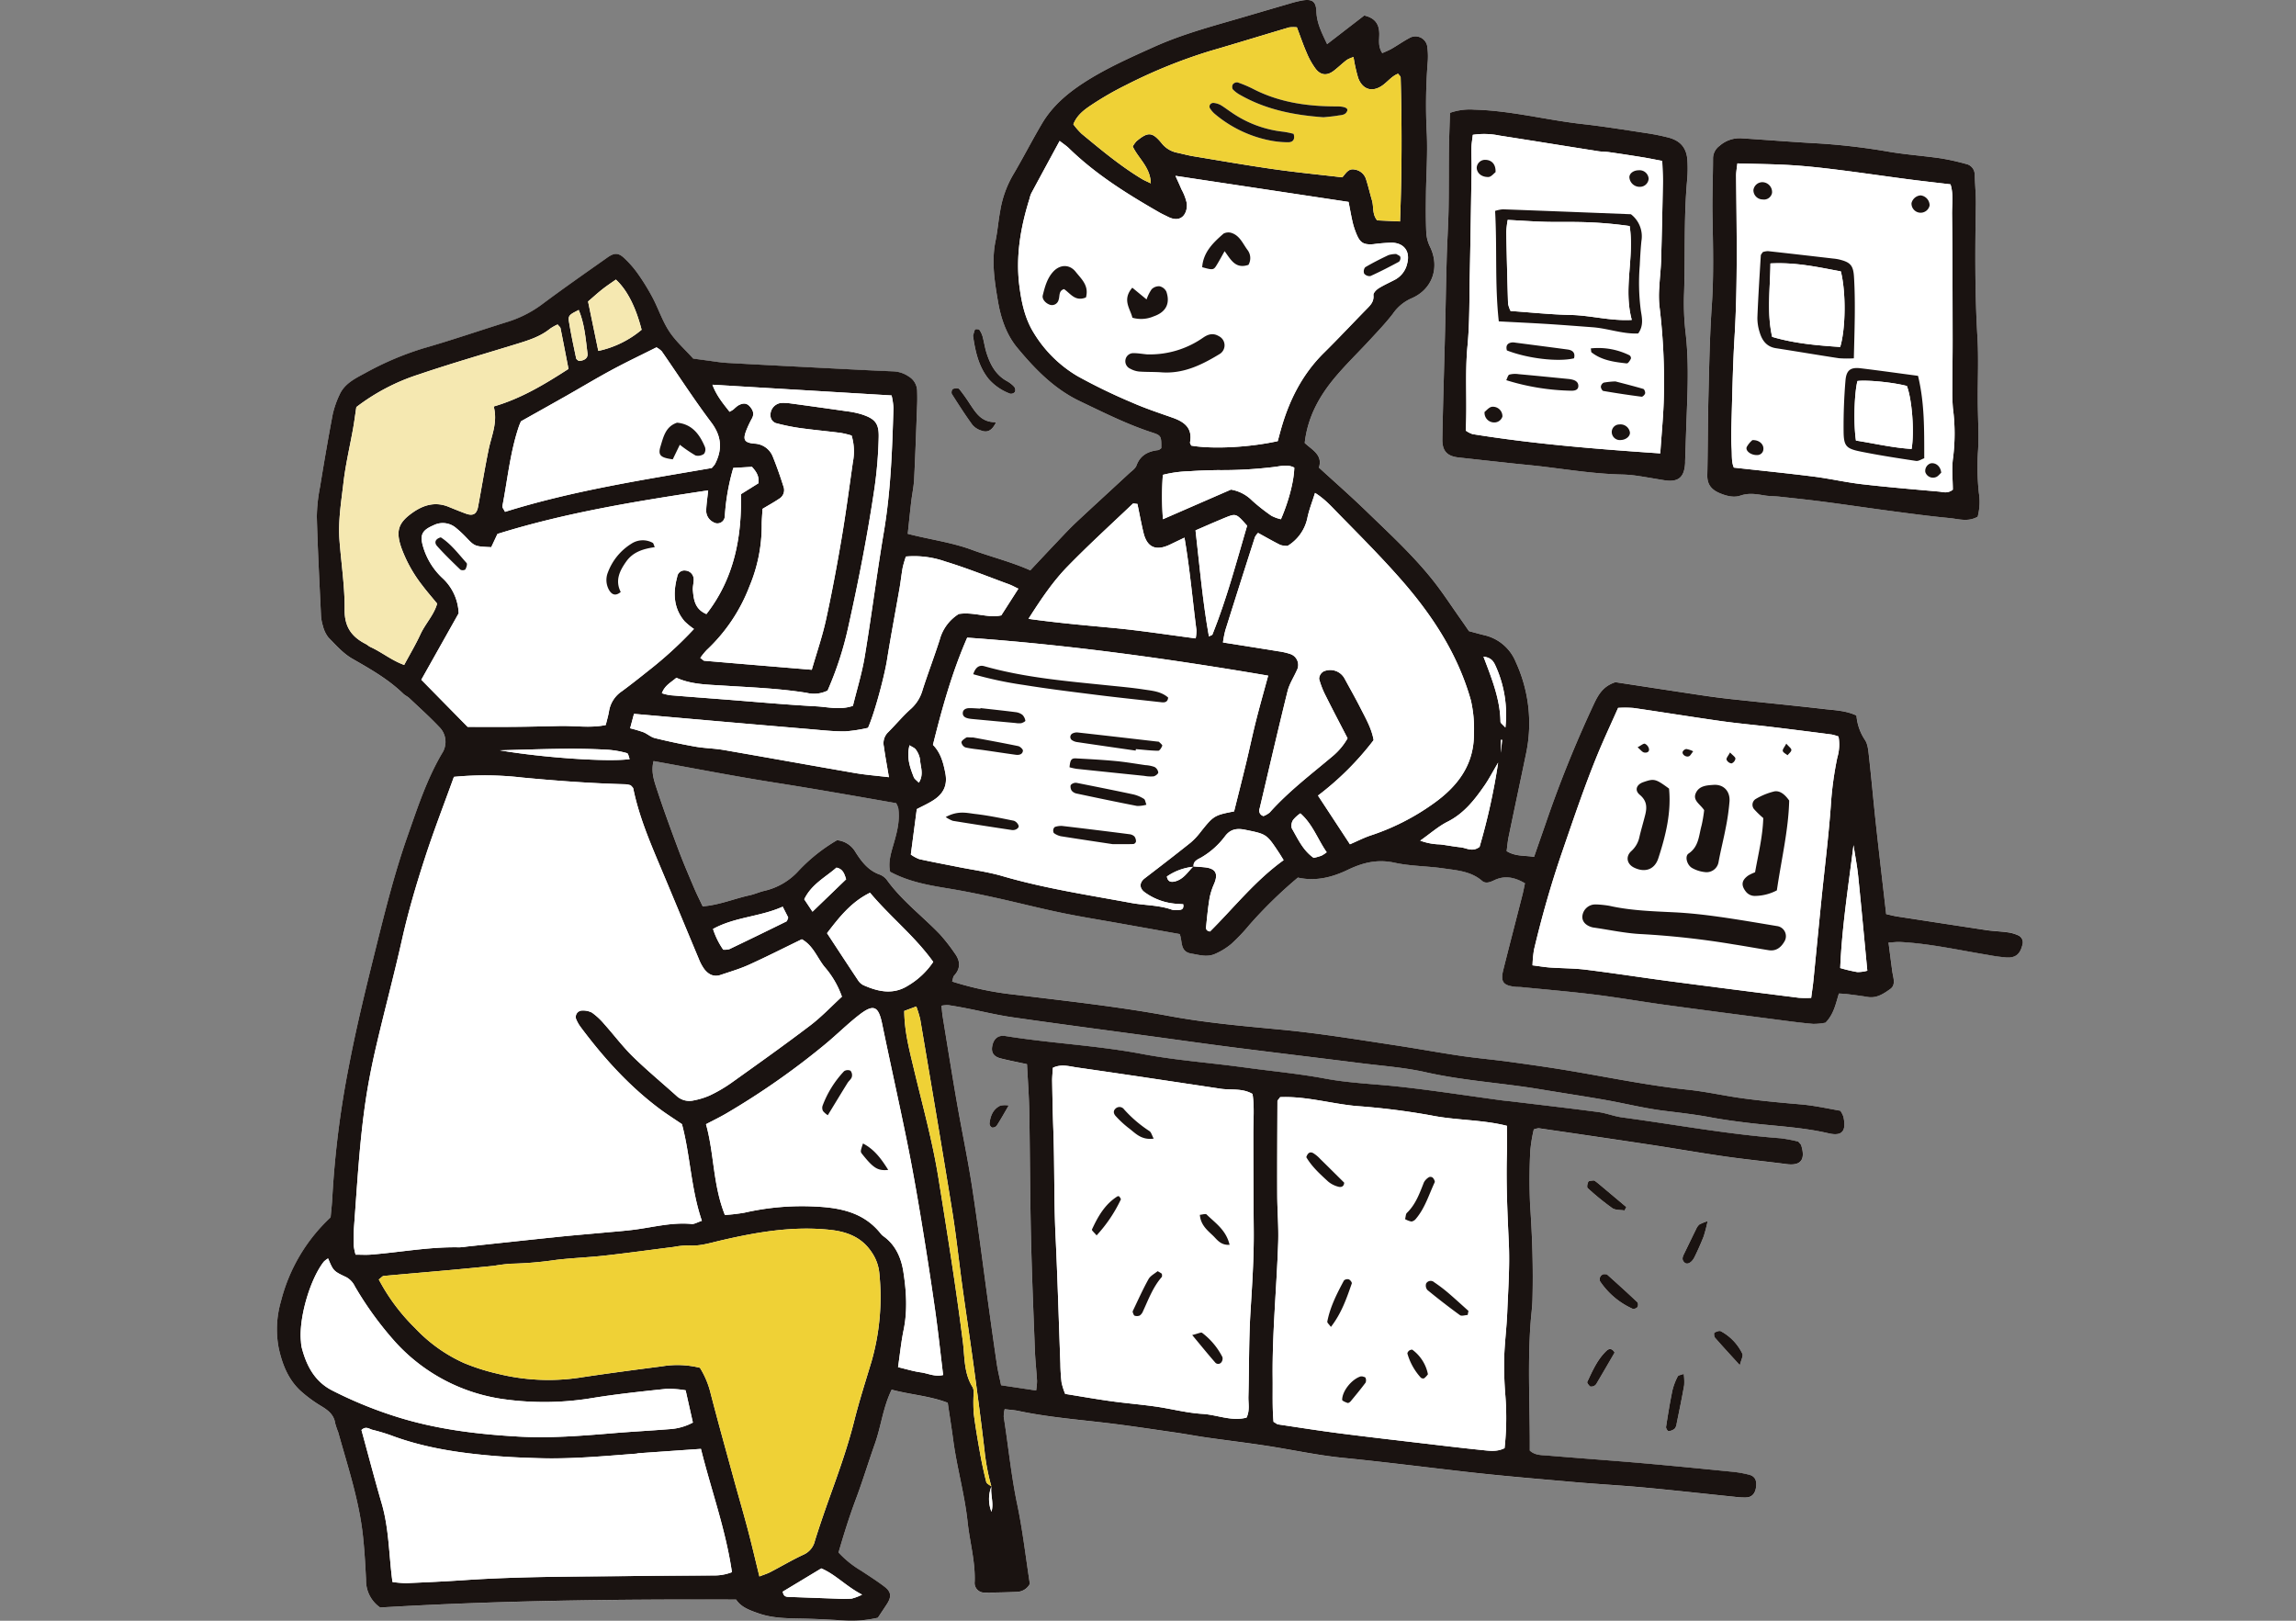
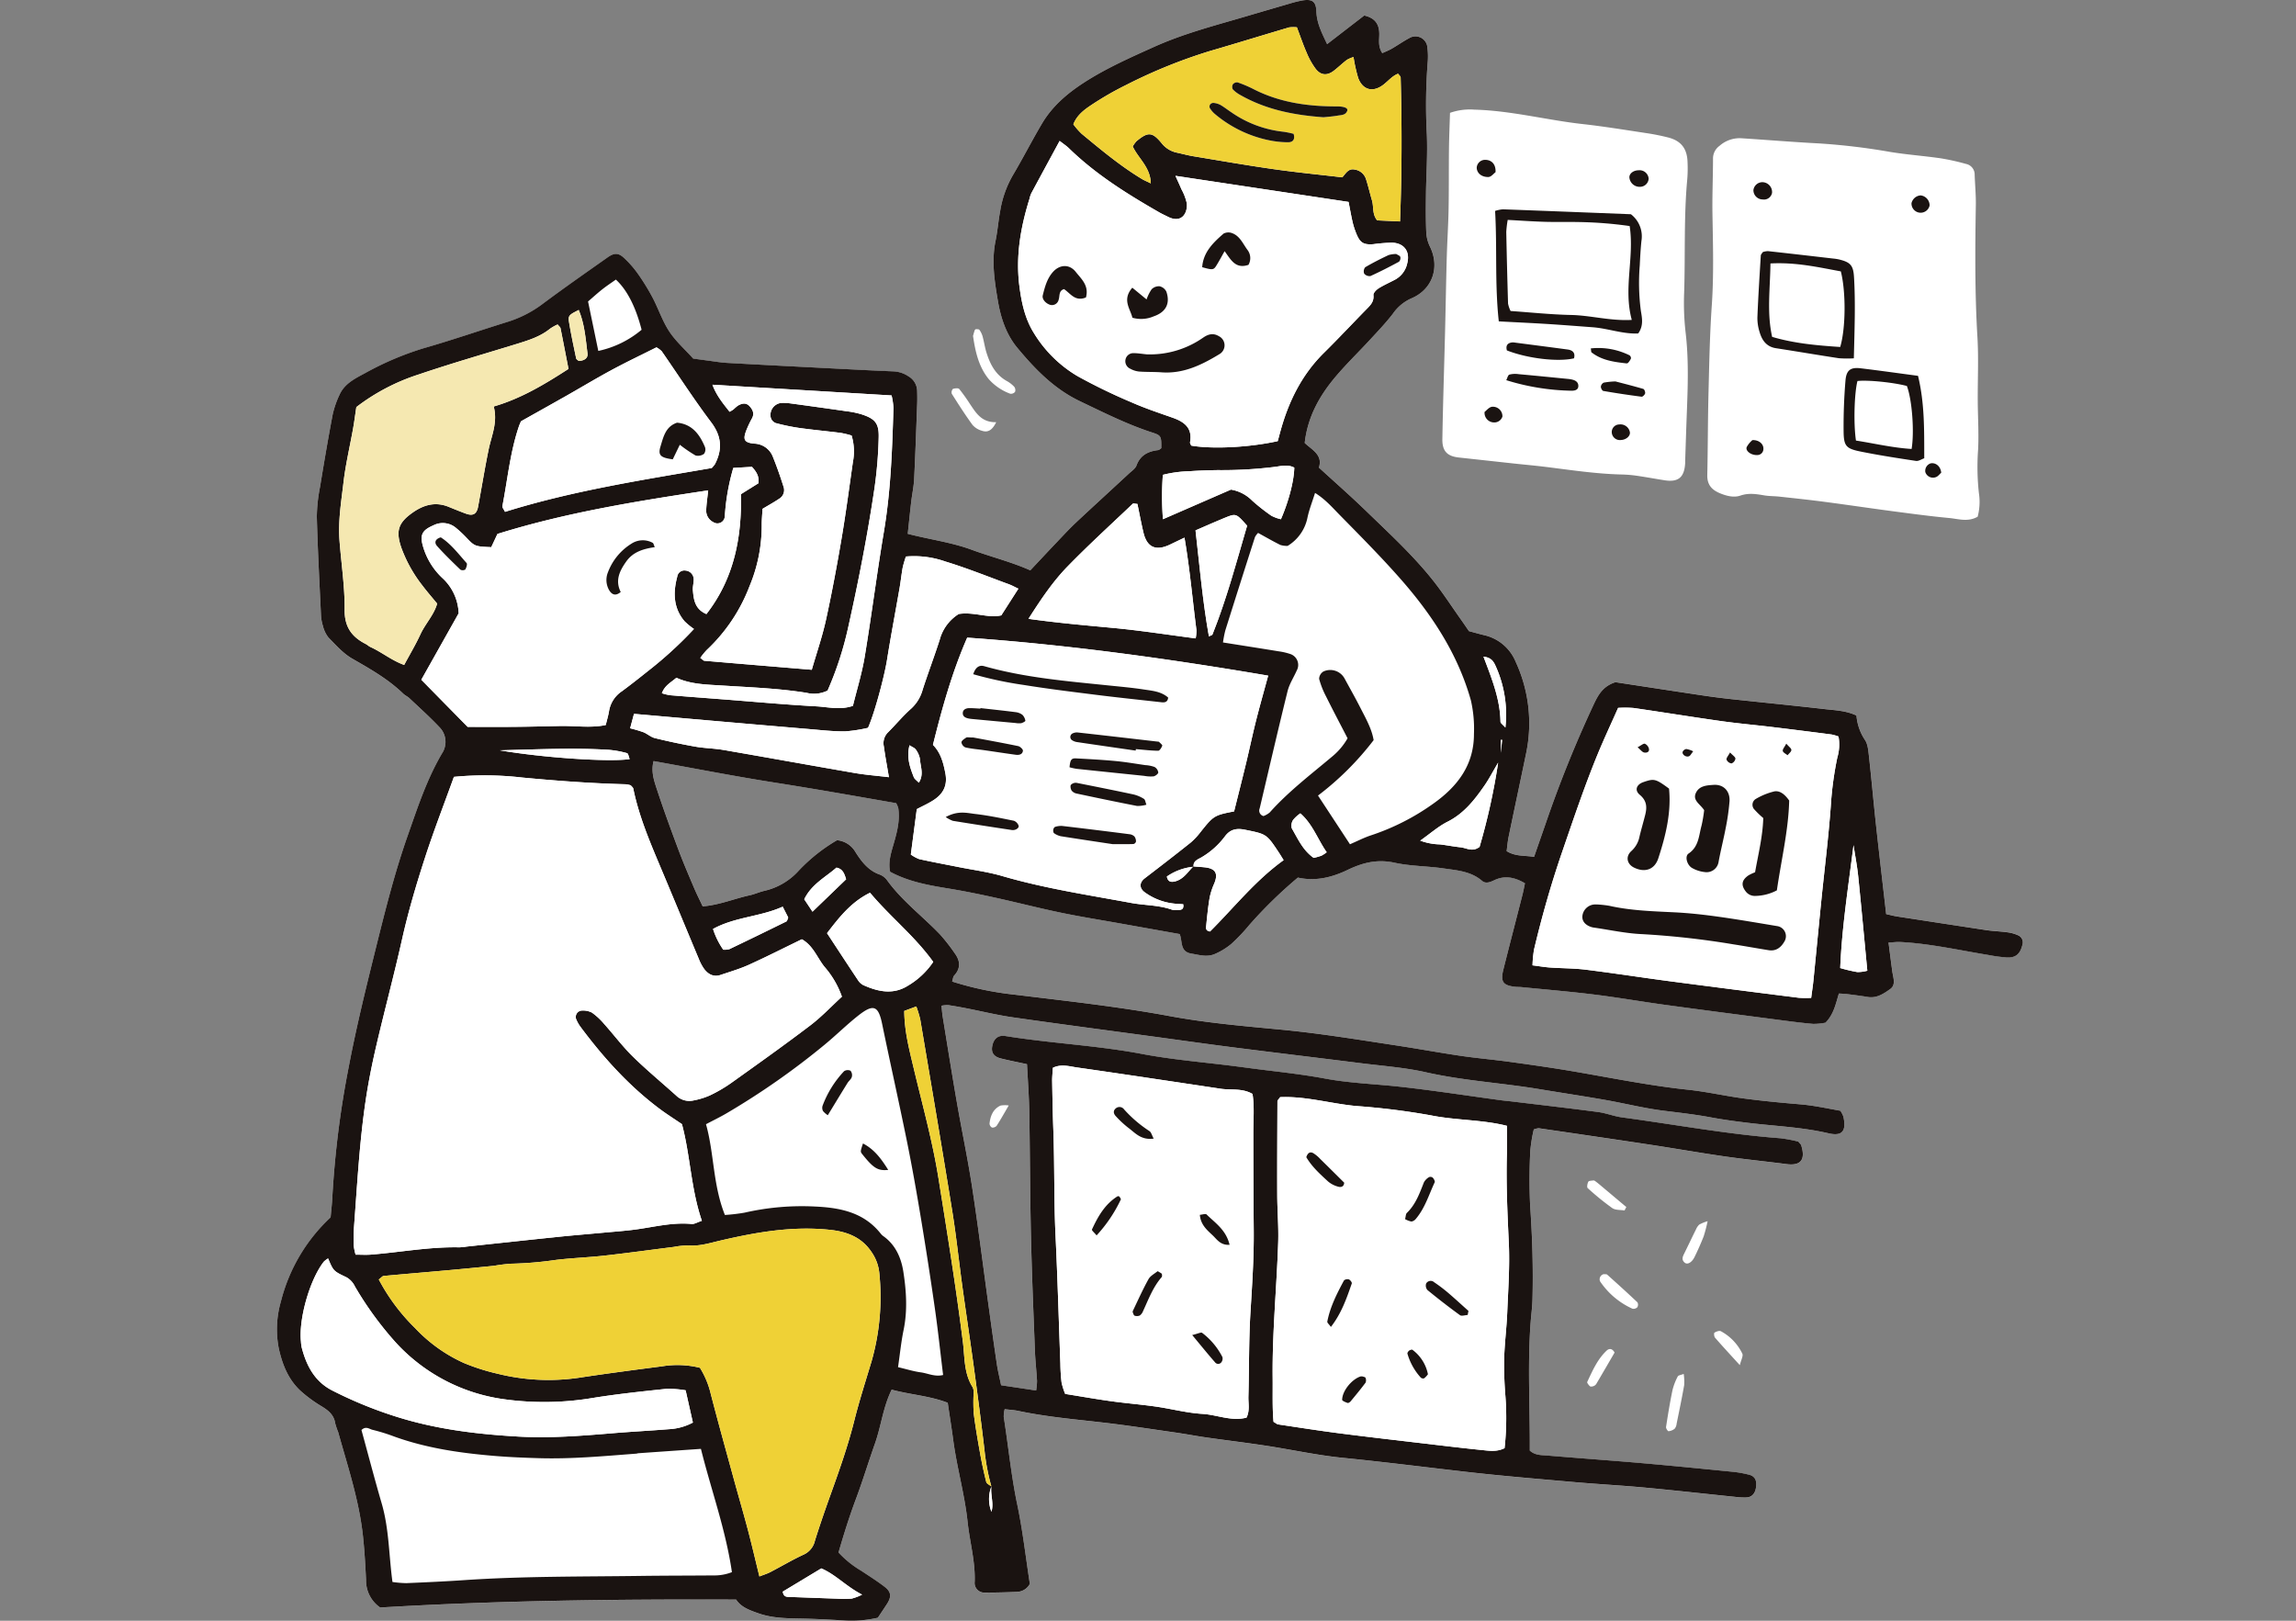
<svg xmlns="http://www.w3.org/2000/svg" width="680" height="480" viewBox="0 0 680 480">
  <rect x="0" y="0" width="680" height="480" fill="#808080" stroke="none" />
  <defs>
    <clipPath id="a">
      <path fill="#fff" stroke="#707070" d="M4108 7524h680v480h-680z" />
    </clipPath>
    <clipPath id="b">
      <path fill="none" d="M0 0h517.073v480H0z" />
    </clipPath>
  </defs>
  <g clip-path="url(#a)" transform="translate(-4108 -7524)">
    <g clip-path="url(#b)" transform="translate(4190 7524)">
      <path fill="#fff" d="M186.845 158.106c.394-3.658.688-6.6 1.035-9.535.263-2.219.751-4.425.863-6.649.368-7.439.62-14.886.9-22.332.049-1.3.03-2.609-.012-3.912a5.08 5.08 0 0 0-2.478-4.145 8.662 8.662 0 0 0-4.7-1.539c-5.584-.226-11.165-.515-16.746-.8-10.78-.553-21.562-1.1-32.34-1.7-2.04-.114-4.068-.478-6.1-.739-1.431-.184-2.861-.389-3.952-.539-2.5-2.772-5.2-5.148-7.1-8.045-2.024-3.082-3.194-6.712-4.926-10a65.361 65.361 0 0 0-4.4-7.134 30.722 30.722 0 0 0-4.036-4.6c-1.679-1.583-2.912-1.595-4.94-.161-6.541 4.619-13.112 9.195-19.517 13.988a33.9 33.9 0 0 1-10.426 5.194c-8.171 2.55-16.275 5.334-24.5 7.7a88.891 88.891 0 0 0-17.429 7.423c-2.893 1.548-6.059 3.091-7.507 6.4a27.517 27.517 0 0 0-1.993 5.756c-1.355 7.127-2.576 14.279-3.742 21.441a47.978 47.978 0 0 0-.961 8.88c.254 9.682.769 19.357 1.226 29.034a12.428 12.428 0 0 0 .574 3.3 8.922 8.922 0 0 0 1.651 3.45c2.2 2.25 4.383 4.733 7.062 6.267 5.339 3.054 10.647 6.061 15.1 10.374.529.515 1.261.818 1.8 1.324 2.977 2.814 6.036 5.556 8.843 8.53a6.172 6.172 0 0 1 1.135 7.29c-4.749 7.885-7.565 16.585-10.561 25.118-3.7 10.512-6.448 21.381-9.136 32.21-2.961 11.922-5.924 23.842-8.225 35.935a281.657 281.657 0 0 0-4.879 38.742c-.1 2.031-.345 4.054-.508 5.929A50.935 50.935 0 0 0 1.213 385.42a29.655 29.655 0 0 0-.678 13.773c1.033 4.8 2.8 9.339 6.493 12.755a39.584 39.584 0 0 0 6.269 4.6c2 1.226 3.623 2.539 3.989 5.024a22.527 22.527 0 0 0 .891 2.639c2.842 10.221 6.239 20.318 7.348 30.941.443 4.255.688 8.533.888 12.806a9.685 9.685 0 0 0 4.188 8.142c34.648-2.066 69.847-2.488 105.413-2.352 1.429 2.238 4.015 3.171 6.679 4.1 3.963 1.378 8.031 1.452 12.144 1.522 4.276.075 8.554.3 12.825.557a35.061 35.061 0 0 0 10.33-.793c.954-1.436 1.781-2.672 2.6-3.914 1.492-2.273 1.429-3.7-.606-5.259-2.21-1.7-4.588-3.194-6.915-4.742a29.437 29.437 0 0 1-6.721-5.409c1.527-5.294 3.178-10.594 5.141-15.818 2.026-5.4 3.7-10.934 5.626-16.373 1.844-5.206 2.4-10.831 4.973-16.03 5.584 1.5 11.169 1.8 16.6 3.879.56 3.779 1.142 7.439 1.637 11.111 1.086 8.115 3.371 16.007 4.245 24.178.634 5.908 2.313 11.687 2.1 17.72a2.851 2.851 0 0 0 3.087 3.2c3.161.009 6.325-.075 9.484-.21a4.434 4.434 0 0 0 3.765-2.371c-1.2-7.754-2.1-15.722-3.742-23.535-1.8-8.582-2.625-17.285-3.991-25.915a9.007 9.007 0 0 1 .275-2.278c1.52.187 2.8.247 4.043.508 8.218 1.739 16.566 2.469 24.894 3.422 7.2.828 14.375 1.942 21.555 2.97 3.129.448 6.236 1.042 9.365 1.49 5.889.842 11.8 1.55 17.683 2.448 7.549 1.149 15.039 2.814 22.623 3.565 12.051 1.2 24.057 2.716 36.082 4.1 10.911 1.254 21.863 2.15 32.806 3.119 6.861.606 13.748.965 20.607 1.6 8.9.83 17.788 1.832 26.684 2.746a21.985 21.985 0 0 0 3.341.175c1.756-.091 2.744-1.348 2.9-3.474.133-1.842-.534-2.9-2.245-3.3a33.711 33.711 0 0 0-4.4-.8c-9.074-.9-18.147-1.809-27.232-2.6-9.281-.807-18.574-1.445-27.855-2.24-1.779-.152-3.728-.009-5.32-1.476.072-12.692-.7-25.356.254-38.015.168-2.229.476-4.453.536-6.686.252-9.314-.049-18.606-.688-27.906a161.375 161.375 0 0 1 .047-16.21 45.15 45.15 0 0 1 1.033-6.281 5.24 5.24 0 0 1 1.459-.366c11.039 1.611 22.078 3.22 33.107 4.891 7.358 1.114 14.687 2.411 22.052 3.467 6.071.872 12.181 1.471 18.264 2.268 4.182.548 5.665-1.306 4.315-5.574-.1-.319-.434-.566-.863-1.1a43.981 43.981 0 0 0-5.213-.979c-15.781-1.189-31.335-4.082-46.995-6.187-2.387-.319-4.688-1.273-7.076-1.588-8.491-1.121-17-2.094-25.507-3.122-1.11-.133-2.226-.224-3.334-.373-10.148-1.373-20.271-2.965-30.449-4.059-7.2-.776-14.443-1.014-21.614-2.357-7.491-1.4-15.109-2.122-22.672-3.138q-1.937-.262-3.877-.511c-9.232-1.182-18.548-1.921-27.678-3.649-13.375-2.532-26.969-3.138-40.374-5.294-2.21-.354-3.527.8-3.938 2.986-.352 1.881.41 3.108 2.506 3.639 2.5.634 5.04 1.119 7.791 1.718.235 4.716.59 9.33.671 13.948.217 12.293.217 24.591.494 36.882.256 11.365.739 22.726 1.173 34.084.114 2.97.462 5.931.629 8.9a19.091 19.091 0 0 1-.268 2.816l-10.365-1.562c-.448-2.182-.944-4.15-1.243-6.15-.853-5.691-1.641-11.393-2.429-17.1-1.627-11.785-3.1-23.6-4.9-35.355-1.294-8.439-3.075-16.8-4.537-25.218s-2.807-16.883-4.185-25.33c-.17-1.03-.233-2.08-.359-3.245a9.61 9.61 0 0 1 1.968-.186c1.839.275 3.67.608 5.495.963 4.555.886 9.078 2 13.666 2.66 13.82 1.986 27.668 3.8 41.5 5.677 8.113 1.1 16.217 2.254 24.337 3.287 12.377 1.576 24.766 3.045 37.145 4.6 6.462.816 13.016 1.266 19.345 2.7 11.125 2.513 22.49 3.143 33.688 5.01 6.423 1.072 12.867 2.033 19.28 3.159 5.866 1.028 11.666 2.5 17.564 3.234 4.621.574 9.232 1.093 13.815 1.947 3.844.716 7.731 1.229 11.612 1.693 7.754.926 15.576 1.238 23.234 3.024 4.113.958 5.392-.622 4.462-4.928a8.652 8.652 0 0 0-.9-1.737c-3.882-.692-7.854-1.571-11.95-1.914-5.563-.464-11.127-1-16.66-1.73s-11.006-2-16.552-2.59c-11.643-1.236-23.092-3.595-34.611-5.542-6.038-1.021-12.107-1.879-18.175-2.711-4.8-.657-9.628-1.065-14.417-1.77-6.441-.946-12.85-2.128-19.289-3.108-11.407-1.735-22.789-3.609-34.294-4.7-10.936-1.035-21.931-1.993-32.713-3.989-15.226-2.816-30.575-4.472-45.911-6.346a93.836 93.836 0 0 1-18.486-3.882c.247-.751.273-1.4.606-1.758 1.984-2.159 1.811-4.362.2-6.567a54.336 54.336 0 0 0-4.458-5.691c-5.155-5.367-11.19-9.871-15.606-15.974a4.876 4.876 0 0 0-2.184-1.686c-3.415-1.187-5.441-3.912-7.213-6.71a7.057 7.057 0 0 0-5.427-3.469 50.434 50.434 0 0 0-11.288 8.95 19.581 19.581 0 0 1-10.381 6.078c-1.443.354-2.821.984-4.269 1.3-4.513.979-8.829 2.847-13.855 3.264-.888-1.891-1.8-3.688-2.585-5.544-1.592-3.765-3.213-7.526-4.646-11.354-2.217-5.924-4.392-11.869-6.367-17.877-.835-2.541-1.748-5.208-.947-8.253 12.1 2.168 23.961 4.5 35.9 6.376 12.1 1.9 24.148 4.031 35.947 6.089a7.874 7.874 0 0 1 .613 1.417c.546 3.593-.315 7.008-1.3 10.421-.809 2.807-1.744 5.626-1.1 8.484 5.579 2.984 11.416 3.989 17.289 4.956 4.586.753 9.146 1.683 13.687 2.679 6.539 1.434 13.03 3.11 19.585 4.474 5.824 1.212 11.708 2.142 17.567 3.192s11.727 2.094 17.62 3.145c.9 2.154-.012 5.192 3.439 5.777 2.4.408 4.779 1.154 7.1.07a19.7 19.7 0 0 0 4.719-2.9 53.673 53.673 0 0 0 5.381-5.656 132.888 132.888 0 0 1 14.366-14.014c5.311 1.184 10.225-.1 14.774-2.3 4.511-2.173 8.826-3.21 13.885-2.108 4.7 1.028 9.628.977 14.417 1.674 3.994.581 8.141.821 11.472 3.691 1.089.94 2.385.406 3.653-.2 3.108-1.478 6.064-.856 9.057.923-.263 1.224-.459 2.3-.73 3.355-1.884 7.393-3.809 14.776-5.665 22.178-.916 3.658-.1 4.744 3.639 5.131.557.058 1.121.026 1.676.079 7.225.723 14.464 1.327 21.667 2.217 7.022.867 14 2.094 21.01 3.052 11.253 1.539 22.521 3 33.783 4.469 3.322.434 6.644.879 9.98 1.159a18.524 18.524 0 0 0 3.637-.354c2.481-2.488 3.045-5.628 3.987-8.645 1.009.07 1.739.084 2.46.177 2.035.261 4.073.508 6.094.846 2.667.445 4.756-1.007 6.654-2.362 1.753-1.252.839-3.415.595-5.236-.368-2.723-.713-5.451-1.112-8.512 1.429-.072 2.5-.221 3.562-.166 8.766.471 17.317 2.418 25.948 3.828a48.892 48.892 0 0 0 5.525.755c2.665.128 3.989-1.086 4.632-3.816a2.263 2.263 0 0 0-1.306-2.763 11.152 11.152 0 0 0-3.206-.884c-2.028-.282-4.091-.329-6.117-.632q-13.261-1.976-26.51-4.057c-1.056-.163-2.091-.452-3.229-.7-1.026-8.966-2.056-17.643-3-26.33-.746-6.852-1.345-13.718-2.11-20.565-.184-1.648-.343-3.558-1.252-4.807a15.2 15.2 0 0 1-2.436-7.113c-3.15-1.455-6.351-1.539-9.458-1.9-9.067-1.042-18.152-1.926-27.225-2.907q-4.445-.479-8.868-1.135c-8.826-1.315-17.646-2.676-25.84-3.921-3.7 1.205-5.064 3.739-6.367 6.462a350.484 350.484 0 0 0-14.391 35.716c-1.1 3.131-2.182 6.262-3.334 9.565-2.8-.473-5.444-.065-8.12-1.711.182-1.355.291-2.8.583-4.206 1.695-8.2 3.45-16.4 5.155-24.6a43.415 43.415 0 0 0-3.066-27.27 13.229 13.229 0 0 0-9.451-7.91c-1.443-.352-2.875-.76-4.378-1.159-.746-1.079-1.471-2.154-2.222-3.213-2.9-4.091-5.623-8.33-8.761-12.235-5.838-7.26-12.7-13.571-19.376-20.04-4.534-4.395-9.29-8.561-14.086-12.955 1.25-3.774-2.129-5.287-4.2-7.292.867-7.782 4.423-14.051 9.174-19.665 3.241-3.83 6.87-7.332 10.277-11.025 2.271-2.46 4.59-4.9 6.633-7.54a13.07 13.07 0 0 1 5.423-4.558c6.381-2.646 8.561-9.3 5.6-15.322a10.949 10.949 0 0 1-1.105-4.222c-.168-3.718-.14-7.449-.1-11.172.072-5.961.511-11.934.259-17.879a163.528 163.528 0 0 1 .245-21.217 20.715 20.715 0 0 0-.075-4.464 3.538 3.538 0 0 0-5.336-2.858c-1.811.954-3.492 2.149-5.269 3.173-.891.513-1.865.884-2.756 1.3-1.334-2.024-.867-3.914-.891-5.744-.037-2.728-1.14-4.649-4.46-5.4-3.408 2.63-7.057 5.441-10.995 8.479-1.567-3.327-3.056-6.183-3.178-9.647-.107-3.075-1.266-3.809-4.385-3.25a38.192 38.192 0 0 0-3.786.97q-6.172 1.783-12.33 3.607c-9.276 2.739-18.665 5.129-27.533 9.12-7.139 3.213-14.305 6.381-20.889 10.652-4.884 3.168-9.295 6.936-12.3 12.009-3.035 5.122-5.737 10.44-8.777 15.557a31.071 31.071 0 0 0-3.66 10.482c-.539 2.93-.774 5.919-1.368 8.836-1.222 6-.287 11.918.713 17.772.849 4.963 2.439 9.841 5.723 13.806 5.25 6.339 10.929 12.2 18.555 15.839 7.059 3.371 14.037 6.894 21.509 9.309 2.574.832 2.637 1.135 2.595 4.611-.305.2-.594.525-.919.564-2.972.357-5.287 1.476-6.42 4.548-.352.956-1.448 1.66-2.261 2.415-5.2 4.814-10.435 9.584-15.6 14.426-1.9 1.781-3.674 3.7-5.472 5.591-2.681 2.816-5.334 5.66-8.122 8.626-5.714-2.539-11.687-4-17.375-6.094-5.973-2.2-12.2-2.989-18.923-4.712m316.872-5.068a17.184 17.184 0 0 0 .359-7.069 70.787 70.787 0 0 1-.231-12.75c.249-4.817-.072-9.661-.1-14.494-.035-6.316.277-12.647-.1-18.94-.776-13.027-.683-26.048-.466-39.08.049-2.97-.245-5.947-.345-8.922a3.2 3.2 0 0 0-2.564-3.229 68.938 68.938 0 0 0-7.542-1.672c-4.966-.718-9.987-1.07-14.935-1.884a192.663 192.663 0 0 0-21.038-2.516c-7.612-.4-15.212-1.028-22.817-1.518a8.99 8.99 0 0 0-6.677 2.238 4.6 4.6 0 0 0-1.921 3.767c-.009 5.574-.261 11.151-.163 16.723.156 8.924.413 17.83-.2 26.759-.6 8.722-.76 17.478-.982 26.22-.2 8-.175 16-.354 24-.063 2.868 1.268 4.4 3.821 5.446 1.993.816 4.1 1.308 5.975.667 2.476-.849 4.728-.462 7.111-.061 1.462.247 2.972.2 4.451.364 4.439.487 8.878.951 13.3 1.534 6.819.893 13.622 1.912 20.439 2.812 5.523.73 11.046 1.471 16.59 1.991 2.688.252 5.488 1.252 8.383-.389M347.446 33.419c-.11 3.672-.266 7.185-.308 10.7-.07 5.959 0 11.918-.114 17.874-.093 4.828-.415 9.654-.548 14.482-.2 7.25-.315 14.506-.494 21.758-.266 10.6-.62 21.206-.8 31.811-.063 3.583 1.469 5.08 4.863 5.451q8.043.874 16.084 1.755c3.14.34 6.29.618 9.426 1 7.568.933 15.112 2.1 22.756 2.278a37.285 37.285 0 0 1 4.444.371c2.758.4 5.5.909 8.248 1.341 4.064.639 5.856-.87 6.087-5.08.009-.184 0-.371 0-.557.156-4.639.3-9.281.476-13.918.317-8.188.618-16.357-.382-24.54a77.148 77.148 0 0 1-.387-11.7c.347-11.155-.121-22.332.923-33.466a40.159 40.159 0 0 0 .072-5.026c-.128-3.947-1.916-6.253-5.7-7.227a65.342 65.342 0 0 0-6.556-1.31c-6.253-.944-12.5-1.972-18.779-2.669-10.712-1.189-21.2-3.984-32.049-4.271a17.716 17.716 0 0 0-7.253.942M206.176 99.466c.669 4.546 1.609 9.062 4.66 12.815a15.724 15.724 0 0 0 6.362 4.325 1.564 1.564 0 0 0 1.424-.546 1.62 1.62 0 0 0-.235-1.506 8.73 8.73 0 0 0-2.189-1.7c-3.331-1.853-4.938-4.938-6.02-8.369-.5-1.588-.73-3.257-1.168-4.868a6.556 6.556 0 0 0-.937-1.93c-.142-.205-.657-.186-1-.2a.533.533 0 0 0-.389.305c-.184.5-.315 1.028-.5 1.672m6.852 25.572c-4.3.1-5.933-2.686-7.712-5.308a52.179 52.179 0 0 0-3.22-4.513c-.282-.336-1.324-.233-1.9-.021a1.533 1.533 0 0 0-.315 1.434c1.977 3.124 3.97 6.246 6.148 9.23a5.767 5.767 0 0 0 2.784 1.718c1.541.515 2.921.114 4.217-2.539M416.663 406.9c-.837.333-1.592.4-1.76.741a17.8 17.8 0 0 0-1.574 4.1c-.748 3.6-1.338 7.239-1.9 10.876-.061.394.508 1.268.732 1.252a3.357 3.357 0 0 0 1.837-.751 2.8 2.8 0 0 0 .569-1.5c.769-3.791 1.562-7.577 2.231-11.386a16.309 16.309 0 0 0-.138-3.327m-23.7-29.547a1.561 1.561 0 0 0-1.07 2.135 22.9 22.9 0 0 0 9.589 8.1 1.6 1.6 0 0 0 1.438-.429 1.5 1.5 0 0 0 .049-1.452c-2.94-2.784-5.943-5.5-8.962-8.2-.219-.2-.69-.112-1.044-.156m6.171-18.858.532-1.016q-3.976-3.343-7.957-6.686c-.422-.354-.856-.7-1.3-1.019a.782.782 0 0 0-.513-.17c-.52.084-1.322.07-1.483.375-.284.539-.483 1.627-.186 1.891a78.524 78.524 0 0 0 7.281 5.922c.928.643 2.4.492 3.63.7m24.607 3.173a12.6 12.6 0 0 0-2.467 1 4.035 4.035 0 0 0-.937 1.343c-1.147 2.313-2.254 4.646-3.39 6.966-.492 1-1.119 2.031.012 2.982.8.669 2.105-.037 2.919-1.7a81.578 81.578 0 0 0 2.69-6.085 44.8 44.8 0 0 0 1.173-4.509m9.54 42.645c.364-1.546 1.072-2.751.732-3.427a14.887 14.887 0 0 0-6.351-6.626c-.457-.24-1.354.1-1.9.429-.186.112-.119 1.154.166 1.48 2.254 2.588 4.588 5.106 7.353 8.143m-37.094-3.721c-.685-1.292-1.63-1.264-2.348-.592-2.732 2.562-4.189 5.966-5.751 9.272-.121.259.427.94.795 1.28.184.173.7.1 1-.009a1.718 1.718 0 0 0 .863-.641c1.853-3.126 3.67-6.271 5.437-9.309M216.756 327.4a7.426 7.426 0 0 0-2.448.037c-2.21 1.035-2.991 3.068-3.243 5.32a1.426 1.426 0 0 0 .73 1.18 1.6 1.6 0 0 0 1.389-.529c1.166-1.8 2.21-3.684 3.572-6.008" />
      <path fill="#1a1311" d="M186.844 158.1c6.719 1.723 12.951 2.513 18.923 4.712 5.688 2.1 11.659 3.558 17.375 6.1 2.788-2.965 5.439-5.812 8.122-8.628 1.8-1.888 3.569-3.807 5.469-5.588 5.171-4.842 10.407-9.612 15.6-14.429.814-.753 1.909-1.459 2.261-2.413 1.135-3.075 3.45-4.192 6.42-4.551.324-.04.613-.368.919-.562.044-3.478-.019-3.781-2.592-4.614-7.474-2.415-14.452-5.938-21.511-9.307-7.626-3.642-13.3-9.5-18.553-15.839-3.287-3.968-4.877-8.845-5.723-13.806-1-5.854-1.937-11.776-.716-17.772.6-2.919.832-5.908 1.371-8.838a31.054 31.054 0 0 1 3.658-10.479c3.042-5.117 5.744-10.435 8.777-15.557 3.007-5.075 7.418-8.84 12.3-12.009 6.586-4.271 13.75-7.439 20.889-10.654 8.868-3.991 18.257-6.381 27.533-9.118q6.162-1.818 12.33-3.607a36.94 36.94 0 0 1 3.786-.97c3.119-.56 4.28.175 4.388 3.25.121 3.462 1.609 6.32 3.178 9.647 3.938-3.038 7.584-5.852 10.992-8.479 3.322.753 4.425 2.674 4.46 5.4.023 1.83-.443 3.723.893 5.744.891-.413 1.865-.781 2.756-1.294 1.776-1.023 3.457-2.219 5.266-3.175a3.539 3.539 0 0 1 5.336 2.861 20.706 20.706 0 0 1 .075 4.465 163.9 163.9 0 0 0-.242 21.215c.252 5.945-.189 11.918-.259 17.879-.044 3.725-.075 7.453.093 11.172a10.98 10.98 0 0 0 1.105 4.222c2.958 6.029.779 12.678-5.6 15.324a13.094 13.094 0 0 0-5.423 4.555c-2.042 2.646-4.362 5.08-6.633 7.542-3.406 3.693-7.034 7.194-10.274 11.025-4.751 5.614-8.307 11.883-9.176 19.662 2.07 2 5.448 3.518 4.2 7.295 4.8 4.395 9.551 8.561 14.086 12.955 6.675 6.469 13.54 12.778 19.376 20.04 3.138 3.9 5.859 8.141 8.761 12.232.751 1.058 1.478 2.136 2.222 3.213 1.5.4 2.935.807 4.381 1.161a13.232 13.232 0 0 1 9.451 7.91 43.426 43.426 0 0 1 3.063 27.27c-1.7 8.2-3.46 16.4-5.155 24.6-.291 1.406-.4 2.849-.583 4.206 2.676 1.646 5.32 1.236 8.122 1.709 1.149-3.3 2.238-6.434 3.331-9.563a351.263 351.263 0 0 1 14.39-35.714c1.3-2.721 2.667-5.257 6.367-6.462 8.195 1.247 17.014 2.606 25.84 3.924q4.42.657 8.868 1.135c9.074.979 18.161 1.863 27.228 2.907 3.108.359 6.309.443 9.456 1.9a15.234 15.234 0 0 0 2.436 7.113c.911 1.25 1.068 3.161 1.252 4.807.765 6.849 1.364 13.715 2.112 20.565.947 8.687 1.975 17.364 3 26.332 1.135.249 2.173.536 3.227.7q13.254 2.056 26.512 4.059c2.024.3 4.087.347 6.115.629a11.189 11.189 0 0 1 3.206.886 2.26 2.26 0 0 1 1.306 2.76c-.643 2.732-1.965 3.945-4.63 3.816a48.938 48.938 0 0 1-5.528-.753c-8.628-1.41-17.18-3.359-25.948-3.828-1.061-.058-2.133.091-3.56.163.4 3.061.741 5.789 1.11 8.514.247 1.818 1.161 3.984-.594 5.236-1.9 1.352-3.987 2.807-6.654 2.362-2.021-.338-4.059-.587-6.092-.849-.72-.093-1.452-.107-2.462-.177-.94 3.017-1.506 6.157-3.984 8.647a18.739 18.739 0 0 1-3.637.354c-3.336-.282-6.661-.727-9.983-1.161-11.263-1.471-22.528-2.928-33.783-4.467-7.01-.961-13.986-2.184-21.008-3.054-7.2-.891-14.445-1.494-21.67-2.215-.555-.056-1.119-.023-1.674-.079-3.744-.387-4.558-1.476-3.639-5.134 1.856-7.4 3.781-14.783 5.665-22.178.268-1.056.464-2.131.73-3.352-3-1.779-5.952-2.4-9.057-.926-1.268.6-2.564 1.135-3.653.2-3.331-2.87-7.479-3.11-11.472-3.693-4.789-.695-9.717-.646-14.419-1.672-5.057-1.1-9.372-.068-13.883 2.108-4.551 2.191-9.463 3.478-14.774 2.294a132.676 132.676 0 0 0-14.366 14.014 53.959 53.959 0 0 1-5.383 5.658 19.833 19.833 0 0 1-4.716 2.9c-2.327 1.082-4.7.338-7.106-.07-3.448-.587-2.539-3.625-3.436-5.779l-17.623-3.145c-5.859-1.049-11.741-1.977-17.567-3.189-6.553-1.364-13.044-3.04-19.586-4.474-4.539-1-9.1-1.926-13.685-2.681-5.873-.965-11.713-1.97-17.289-4.956-.643-2.856.291-5.677 1.1-8.481.986-3.415 1.846-6.828 1.3-10.423a8.018 8.018 0 0 0-.615-1.415c-11.8-2.061-23.845-4.192-35.944-6.092-11.934-1.874-23.8-4.206-35.9-6.374-.8 3.042.11 5.709.947 8.253 1.972 6.008 4.15 11.95 6.367 17.874 1.431 3.83 3.052 7.588 4.646 11.356.783 1.853 1.7 3.653 2.583 5.544 5.029-.42 9.344-2.285 13.857-3.266 1.448-.315 2.826-.942 4.266-1.3a19.572 19.572 0 0 0 10.381-6.078 50.615 50.615 0 0 1 11.288-8.952 7.07 7.07 0 0 1 5.43 3.471c1.772 2.8 3.8 5.521 7.211 6.707a4.879 4.879 0 0 1 2.184 1.686c4.418 6.1 10.451 10.608 15.608 15.974a54.28 54.28 0 0 1 4.455 5.693c1.613 2.205 1.786 4.409-.2 6.565-.333.364-.359 1.007-.6 1.76a93.793 93.793 0 0 0 18.487 3.884c15.335 1.877 30.685 3.53 45.909 6.348 10.785 2 21.777 2.951 32.716 3.989 11.512 1.088 22.892 2.956 34.298 4.688 6.439.979 12.848 2.161 19.292 3.11 4.789.7 9.619 1.11 14.417 1.77 6.066.832 12.135 1.688 18.173 2.709 11.521 1.949 22.968 4.308 34.611 5.544 5.546.587 11.018 1.856 16.552 2.59s11.1 1.264 16.66 1.73c4.1.343 8.069 1.222 11.953 1.912a8.756 8.756 0 0 1 .893 1.739c.93 4.306-.35 5.887-4.462 4.926-7.658-1.786-15.478-2.1-23.232-3.021-3.884-.464-7.77-.977-11.612-1.693-4.583-.853-9.2-1.373-13.818-1.949-5.9-.734-11.7-2.205-17.562-3.234-6.416-1.124-12.857-2.087-19.28-3.157-11.2-1.867-22.563-2.5-33.69-5.01-6.327-1.429-12.883-1.881-19.345-2.7-12.377-1.56-24.768-3.031-37.143-4.607-8.12-1.033-16.226-2.184-24.337-3.285-13.839-1.879-27.685-3.693-41.507-5.679-4.588-.657-9.111-1.772-13.666-2.658a125.158 125.158 0 0 0-5.493-.963 9.578 9.578 0 0 0-1.97.184c.126 1.166.191 2.215.359 3.248 1.38 8.446 2.723 16.9 4.187 25.33 1.462 8.416 3.243 16.779 4.537 25.218 1.8 11.759 3.273 23.567 4.9 35.355.788 5.7 1.576 11.4 2.429 17.1.3 2 .8 3.968 1.245 6.148l10.372 1.557a19.157 19.157 0 0 0 .268-2.819c-.166-2.968-.513-5.926-.627-8.9-.436-11.361-.916-22.721-1.173-34.084-.28-12.293-.28-24.591-.5-36.884-.082-4.618-.436-9.232-.669-13.948-2.753-.6-5.292-1.082-7.794-1.718-2.094-.531-2.858-1.755-2.5-3.637.408-2.184 1.728-3.343 3.935-2.986 13.405 2.156 27 2.763 40.374 5.292 9.129 1.73 18.445 2.467 27.678 3.649q1.941.248 3.877.511c7.563 1.016 15.182 1.734 22.672 3.138 7.174 1.343 14.41 1.583 21.616 2.357 10.176 1.1 20.3 2.688 30.447 4.059 1.11.152 2.224.242 3.336.375 8.5 1.026 17.014 2 25.5 3.122 2.387.315 4.691 1.266 7.078 1.588 15.657 2.1 31.212 5 46.993 6.185a44.6 44.6 0 0 1 5.215.979c.427.534.76.779.863 1.1 1.35 4.271-.135 6.122-4.315 5.574-6.082-.795-12.193-1.394-18.266-2.266-7.365-1.056-14.694-2.352-22.05-3.467-11.032-1.672-22.071-3.28-33.11-4.893a5.348 5.348 0 0 0-1.459.366 45.158 45.158 0 0 0-1.03 6.281 161.379 161.379 0 0 0-.049 16.21c.639 9.3.942 18.595.688 27.908-.061 2.231-.368 4.455-.536 6.686-.954 12.659-.179 25.323-.254 38.015 1.592 1.466 3.541 1.322 5.322 1.476 9.279.793 18.574 1.434 27.852 2.24 9.085.79 18.159 1.7 27.235 2.6a33.767 33.767 0 0 1 4.4.8c1.714.4 2.38 1.462 2.245 3.3-.156 2.126-1.145 3.383-2.9 3.471a21.7 21.7 0 0 1-3.341-.175c-8.894-.912-17.781-1.914-26.682-2.744-6.861-.639-13.746-1-20.609-1.6-10.941-.967-21.894-1.865-32.8-3.117-12.027-1.38-24.034-2.9-36.082-4.1-7.586-.753-15.077-2.415-22.626-3.567-5.882-.9-11.792-1.606-17.683-2.448-3.129-.445-6.236-1.042-9.365-1.49-7.178-1.028-14.352-2.142-21.555-2.968-8.325-.954-16.676-1.686-24.894-3.422-1.24-.261-2.52-.324-4.043-.511a9.114 9.114 0 0 0-.275 2.278c1.366 8.633 2.191 17.336 3.994 25.917 1.641 7.812 2.536 15.778 3.739 23.532a4.428 4.428 0 0 1-3.765 2.371c-3.159.138-6.323.221-9.482.21a2.853 2.853 0 0 1-3.089-3.2c.21-6.031-1.469-11.813-2.1-17.718-.874-8.174-3.161-16.063-4.248-24.178-.492-3.674-1.077-7.334-1.637-11.111-5.43-2.079-11.018-2.383-16.6-3.882-2.567 5.2-3.126 10.827-4.973 16.03-1.928 5.439-3.6 10.974-5.626 16.373-1.961 5.227-3.611 10.526-5.141 15.82a29.5 29.5 0 0 0 6.721 5.409c2.329 1.548 4.7 3.038 6.917 4.74 2.033 1.567 2.1 2.986.606 5.259-.818 1.245-1.646 2.481-2.6 3.917a35.061 35.061 0 0 1-10.33.79c-4.271-.256-8.547-.48-12.825-.555-4.112-.072-8.178-.145-12.142-1.522-2.667-.928-5.25-1.858-6.679-4.1-35.569-.135-70.768.289-105.416 2.355a9.677 9.677 0 0 1-4.187-8.146c-.2-4.273-.445-8.554-.891-12.806-1.11-10.624-4.506-20.721-7.348-30.944a23.236 23.236 0 0 1-.891-2.637c-.366-2.488-1.986-3.8-3.989-5.024a39.873 39.873 0 0 1-6.269-4.6c-3.7-3.415-5.458-7.959-6.493-12.755a29.667 29.667 0 0 1 .678-13.776 50.957 50.957 0 0 1 14.706-24.859c.166-1.874.41-3.9.511-5.931a281.34 281.34 0 0 1 4.879-38.742c2.3-12.09 5.264-24.013 8.223-35.933 2.69-10.831 5.444-21.7 9.136-32.212 3-8.53 5.814-17.231 10.563-25.118a6.179 6.179 0 0 0-1.135-7.29c-2.809-2.975-5.866-5.714-8.845-8.528-.536-.508-1.268-.811-1.8-1.324-4.455-4.313-9.764-7.32-15.1-10.377-2.679-1.532-4.856-4.015-7.062-6.264a8.946 8.946 0 0 1-1.648-3.453 12.524 12.524 0 0 1-.576-3.3c-.455-9.675-.972-19.35-1.226-29.032a48.225 48.225 0 0 1 .961-8.882c1.166-7.16 2.387-14.314 3.742-21.441a27.571 27.571 0 0 1 2-5.756c1.445-3.308 4.614-4.852 7.5-6.4a89.293 89.293 0 0 1 17.429-7.423c8.225-2.359 16.329-5.145 24.5-7.7a33.936 33.936 0 0 0 10.423-5.192c6.406-4.793 12.979-9.37 19.516-13.986 2.031-1.434 3.262-1.424 4.942.161a30.606 30.606 0 0 1 4.036 4.6 65.261 65.261 0 0 1 4.4 7.134c1.732 3.292 2.9 6.919 4.928 10 1.9 2.9 4.6 5.276 7.1 8.045 1.091.152 2.52.354 3.952.539 2.031.261 4.057.627 6.1.741 10.778.6 21.56 1.145 32.34 1.7 5.581.287 11.162.574 16.746.8a8.67 8.67 0 0 1 4.7 1.539 5.074 5.074 0 0 1 2.476 4.143c.044 1.3.061 2.611.014 3.914-.277 7.444-.532 14.89-.9 22.332-.11 2.224-.6 4.427-.86 6.647-.347 2.935-.641 5.877-1.035 9.535m24.773 282.161a63.465 63.465 0 0 1-2.047-10.8c-.972-8.311-2.073-16.606-3.2-24.9-1.051-7.745-2.238-15.471-3.306-23.211-1.042-7.56-1.83-15.161-3.045-22.693-3.054-18.916-6.276-37.807-9.468-56.7a32.033 32.033 0 0 0-1.177-3.877c-1.406.525-2.553.951-3.565 1.327.047 6.05 1.483 11.451 2.77 16.86 2.581 10.852 5.584 21.6 7.355 32.639 2.592 16.149 5.194 32.291 7.239 48.527.569 4.5.263 9.365 2.947 13.5a4.454 4.454 0 0 1 .212 2.154 49.278 49.278 0 0 0 .056 5.539c.492 3.868 1.149 7.717 1.837 11.554a126.527 126.527 0 0 0 1.867 8.71c.138.546 1 .909 1.529 1.366a10.273 10.273 0 0 0 .009 7.46c.762-2.471-.336-4.982-.016-7.463m59.9-183.555a16.633 16.633 0 0 0-7.934 2.9c.3 1.625 1.3 1.732 2.46 1.431 2.469-.641 3.732-2.77 5.374-4.43 1.1.086 2.205.152 3.306.259 3.28.326 4.136 1.8 2.9 4.812a20.081 20.081 0 0 0-1.357 4.159c-.466 2.735-.741 5.507-1.016 8.272-.061.629-.3 1.541 1.119 1.772 7.052-7 13.356-15.058 21.8-21.129-.478-.762-.942-1.55-1.448-2.313-3.632-5.476-3.649-5.4-10.046-6.7-2.446-.494-4.329-.124-5.877 1.956a23.629 23.629 0 0 1-7 6.255c-.867.515-2.541 1.028-2.28 2.753M52.434 230.086c-2.919 8.1-5.952 15.9-8.533 23.852s-4.963 15.97-6.8 24.153c-2.357 10.521-5.157 20.94-7.612 31.44-1.229 5.248-2.3 10.545-3.11 15.872-1.9 12.526-2.567 25.181-3.518 37.8a54.493 54.493 0 0 0-.11 5.588 16.724 16.724 0 0 0 .564 2.791c1.679 0 3.129.1 4.56-.016 8.715-.7 17.347-2.336 26.137-2.152a17.539 17.539 0 0 0 2.222-.229c9.069-.965 18.135-1.954 27.2-2.889 4.446-.459 8.9-.816 13.352-1.231 3.145-.294 6.3-.511 9.433-.933 5.516-.741 10.953-2.182 16.611-1.637.814.077 1.69-.5 3.04-.942-3.269-9.549-3.434-19.506-5.905-28.626-2.432-1.653-4.481-2.944-6.42-4.385-9.183-6.826-16.753-15.226-23.565-24.351a11 11 0 0 1-1.352-2.392 1.9 1.9 0 0 1 1.518-2.5 5.817 5.817 0 0 1 3.157.585 19.721 19.721 0 0 1 3.646 3.387c2.854 3.187 5.432 6.647 8.479 9.633 4.115 4.033 8.577 7.717 12.862 11.577a5.577 5.577 0 0 0 5.178 1.408 21.941 21.941 0 0 0 4.756-1.469 42.734 42.734 0 0 0 6.269-3.646c7.873-5.616 15.757-11.221 23.456-17.07 3.376-2.564 6.313-5.7 9.4-8.533a27.126 27.126 0 0 0-5.206-8.9c-2.14-2.7-3.32-6.236-6.661-8.1-5.276 2.557-10.419 5.171-15.667 7.549-2.7 1.222-5.57 2.059-8.383 3.01-2.061.7-3.674-.168-4.882-1.769a13.418 13.418 0 0 1-1.564-2.928c-3.889-9.272-7.717-18.569-11.624-27.834-3.112-7.383-6.2-14.769-7.808-22.67-.065-.317-.438-.569-.751-.956a8.188 8.188 0 0 0-1.5-.308c-10.244-.266-20.448-1.026-30.652-1.991a95.636 95.636 0 0 0-20.215-.2M30.188 378.927a58.055 58.055 0 0 0 10.764 14.422 45.412 45.412 0 0 0 14.431 10.314 61.772 61.772 0 0 0 10.048 3.2 62.3 62.3 0 0 0 23.836 1.205c8.281-1.257 16.587-2.352 24.9-3.425a27.653 27.653 0 0 1 11.137.448 25.888 25.888 0 0 1 3.194 7.691c2.189 8.456 4.537 16.872 6.845 25.3 1.375 5.019 2.847 10.015 4.173 15.049 1.18 4.474 2.224 8.985 3.4 13.757 1.24-.49 2.282-.8 3.229-1.292 3.3-1.714 6.509-3.63 9.882-5.187a5.912 5.912 0 0 0 3.331-4.115c1.5-4.791 3.152-9.535 4.852-14.261 2.516-7 4.975-14 6.791-21.236 1.492-5.938 3.373-11.778 5.134-17.646a69.325 69.325 0 0 0 2.3-25.987 13.1 13.1 0 0 0-2.226-6.225c-2.916-4.462-7.248-6.141-12.286-6.691-11.095-1.21-21.9.678-32.611 3.175-3.082.718-6.05 1.688-9.288 1.441a22.617 22.617 0 0 0-4.434.429c-6.831.858-13.652 1.807-20.495 2.571-4.8.539-9.649.7-14.447 1.278a107.713 107.713 0 0 1-13.335 1.126 47.79 47.79 0 0 0-4.973.616q-6.658.678-13.328 1.287c-6.472.585-12.951 1.128-19.422 1.725-.305.028-.578.413-1.394 1.037m266.944-53.994c-.594.83-.8.982-.8 1.135-.035 9.3-.093 18.606-.058 27.911.019 4.651.441 9.307.284 13.948-.448 13.389-1.786 26.743-1.641 40.157.049 4.418-.126 8.852.259 13 .723.415 1.019.711 1.354.76 6.073.907 12.139 1.865 18.229 2.648 8.486 1.093 16.991 2.061 25.488 3.063 5.544.653 11.085 1.322 16.636 1.884 2.168.217 4.409.6 6.717-.559a82.774 82.774 0 0 0 .231-15.585 110.957 110.957 0 0 1-.347-11.134c.128-4.46.716-8.908.9-13.368.282-6.875.788-13.776.471-20.632-.4-8.749-.821-17.48-.574-26.239.077-2.749.012-5.5.012-8.5-7.36-1.863-15.086-1.595-22.521-3.1a210.849 210.849 0 0 0-22.117-2.765c-7.558-.711-14.958-2.956-22.525-2.623M317.399 59.8l-51.268-7.724c.655 1.459 1.245 2.721 1.786 4a15.519 15.519 0 0 1 1.574 4.129c.284 2.849-1.483 6.082-5.6 3.989-.83-.422-1.686-.8-2.492-1.261-9.554-5.479-18.872-11.286-26.822-19.028-.746-.727-1.641-1.306-2.749-2.175-2.958 5.458-5.7 10.507-8.423 15.573a8.863 8.863 0 0 0-.511 1.6c-2.639 8.444-4.126 17.056-2.975 25.9.625 4.791 1.625 9.568 4.25 13.778a37.324 37.324 0 0 0 12.995 12.836 167.154 167.154 0 0 0 16.063 7.782c3.912 1.725 7.992 3.08 12.032 4.5 3.485 1.226 5.975 3.047 5.192 7.285-.056.3.226.655.352.986 6.227 1.091 17.173.548 25.617-1.324.249-.921.534-1.977.825-3.033 2.418-8.763 6.325-16.676 12.892-23.152 4.241-4.18 8.307-8.537 12.477-12.79 1.182-1.205 2.359-2.271 2.145-4.276-.068-.622.86-1.574 1.56-2.014 1.571-.986 3.294-1.728 4.935-2.606a7.15 7.15 0 0 0 3.525-4.819c.886-3.446-.886-5.94-4.485-6.08a48.076 48.076 0 0 0-5.551.445c-2.944.224-3.975-.42-5.085-3.229a22.6 22.6 0 0 1-1.037-3.187c-.452-1.97-.8-3.966-1.222-6.1m-30.21 360.037c1.026-2.133.49-4.217.548-6.225.235-8.369.1-16.758.615-25.108.49-7.987 1.03-15.958.965-23.966q-.115-14.513-.128-29.027c0-3.882.361-7.773-.235-11.528-3.094-1.786-6.376-1.075-9.475-1.541-14.154-2.129-28.307-4.266-42.477-6.295-2.282-.326-4.691-1.114-7.178.093-.079 1.438-.228 2.716-.208 3.991.084 4.835.173 9.67.352 14.5.385 10.4.156 20.809.65 31.212.6 12.634.958 25.281 1.434 37.921a53.335 53.335 0 0 0 .352 5.57 19.594 19.594 0 0 0 1.075 3.39c4.777.765 9.157 1.541 13.561 2.149s8.866.965 13.279 1.595c4.6.657 9.155 1.886 13.771 2.161 4.381.261 8.652 2.294 13.1 1.105m6.4-219.737c-29.885-5.087-59.335-9.153-89.136-11.251-4.511 10.328-7.432 20.872-10.144 31.753 2.261 2.275 3.07 5.229 3.674 8.4.706 3.7-.681 6.171-3.6 8.031-1.539.981-3.222 1.735-4.861 2.6l-1.765 13.447a10.722 10.722 0 0 0 2.506 1.359c3.812.846 7.656 1.553 11.484 2.317 4.376.874 8.838 1.452 13.107 2.7 12.519 3.653 25.384 5.588 38.159 7.957 4.015.746 8.178.608 12.1 2.007a5.99 5.99 0 0 0 2.212.058c.867-.047 1.306-.515 1.105-1.674-.837-.058-1.744-.093-2.641-.189a18.046 18.046 0 0 1-8.757-3.355c-1.665-1.2-1.6-2.907-.028-4.117 4.56-3.495 9.118-7 13.608-10.587a20.192 20.192 0 0 0 3.026-3.243c3.76-4.707 4.005-4.886 9.862-6.01 1.166-4.679 2.4-9.528 3.574-14.391 1-4.157 1.879-8.346 2.924-12.494 1.089-4.313 2.31-8.591 3.59-13.314m160.827 95.419c.282-2.166.513-3.63.66-5.1.8-7.971 1.555-15.946 2.362-23.919.937-9.258 2.105-18.5 2.784-27.778a100.114 100.114 0 0 1 1.935-14.375 13.477 13.477 0 0 0 .352-6.218 13.275 13.275 0 0 0-2.059-.6q-8.865-1.154-17.739-2.231c-4.982-.6-9.985-1.035-14.953-1.737-8.663-1.224-17.3-2.627-25.962-3.882a33.515 33.515 0 0 0-4.562-.03c-2.07 4.674-4.2 9.2-6.1 13.825-3.889 9.475-7.148 19.175-10.479 28.86-3.273 9.516-6.017 19.159-8.332 28.934a35.138 35.138 0 0 0-.441 4.628c1.963.249 3.583.532 5.215.646 3.53.249 7.09.21 10.594.646 8.309 1.033 16.583 2.327 24.885 3.422q19.1 2.518 38.213 4.9a31.819 31.819 0 0 0 3.63.019M63.491 162.055c-4.907-.219-4.891-.235-7.516-2.991a33.081 33.081 0 0 0-2.856-2.655 6.046 6.046 0 0 0-6.77-.816c-3.234 1.4-4.033 2.732-3.115 6.045a20.639 20.639 0 0 0 5.714 9.479 14.9 14.9 0 0 1 4.893 10.528c-3.728 6.633-7.355 13.081-11.06 19.669l13.718 13.954c4.453 0 9.106.033 13.762-.009 4.471-.042 8.945-.145 13.417-.249 4.59-.11 9.223.657 13.727-.289.385-1.6.772-2.856.974-4.133a8.773 8.773 0 0 1 3.8-5.863c2.7-1.986 5.327-4.073 7.948-6.162a115.738 115.738 0 0 0 13.4-12.288 20.56 20.56 0 0 1-2.8-2.294c-3.329-3.94-3.4-8.488-2.154-13.181a2.119 2.119 0 0 1 2.418-1.83 2.639 2.639 0 0 1 2.467 2.578c.019 1.1-.343 2.224-.245 3.313.247 2.774.6 5.565 4.008 7 8.2-10.538 10.5-22.7 10.225-35.506 1.947-1.217 3.649-2.278 5.176-3.234.273-2.177-.681-3.469-1.914-4.861l-5.528.319a65.02 65.02 0 0 0-2.522 14.45 2.19 2.19 0 0 1-3.369 1.627 3.792 3.792 0 0 1-2.131-3.649c.068-1.8.35-3.593.58-5.777-21.346 3.217-42.216 6.6-62.407 12.9l-1.839 3.921m216.707 28.22c5.956.944 11.263 1.774 16.564 2.637a18.513 18.513 0 0 1 3.255.746 3.414 3.414 0 0 1 2.028 4.949c-.9 2.033-2.185 3.968-2.709 6.092-2.854 11.545-5.523 23.136-8.258 34.711a1.663 1.663 0 0 0 1.133 2.28 6.572 6.572 0 0 0 1.828-1.051c5.614-6.29 12.316-11.354 18.721-16.755a19.416 19.416 0 0 0 4.348-5.22c-2.161-4.185-4.334-8.293-6.4-12.452a25.273 25.273 0 0 1-2.028-5.157 2.658 2.658 0 0 1 1.264-2.173 4.824 4.824 0 0 1 6.234 2c1.595 2.937 3.245 5.845 4.761 8.824 1.583 3.11 3.341 6.173 3.884 9.5a86.425 86.425 0 0 1-16.473 16.413c3.22 4.91 6.262 9.544 9.465 14.426 2.2-.942 4.171-1.97 6.26-2.655a68.745 68.745 0 0 0 18.343-9.321c7.246-5.113 12.142-11.5 12.118-20.728a37.545 37.545 0 0 0-.914-9.938c-3.858-13.722-11.533-25.365-20.83-35.937-5.772-6.563-11.953-12.776-18.082-19.017-2.177-2.217-4.259-4.623-7.236-6.458-.818 2.6-1.709 4.854-2.219 7.192a12.7 12.7 0 0 1-5.894 8.493 6.618 6.618 0 0 1-2.156-.277c-2.154-1.063-4.234-2.271-6.6-3.565a4.778 4.778 0 0 0-.933 1.261q-4.434 13.806-8.78 27.638a32.921 32.921 0 0 0-.685 3.544M125.593 429.1c-6.7.466-12.622.877-18.539 1.294-.184.012-.361.1-.546.117-9.642.73-19.278 1.641-28.964 1.345-4.276-.131-8.558-.294-12.82-.646-10.207-.842-20.313-2.273-30.016-5.779a55.4 55.4 0 0 0-6.39-1.977c-.926-.212-1.942-1.208-3.264.065 1.965 7.167 3.882 14.5 6 21.777 2.191 7.521 2.112 15.359 3.182 23.227a32.962 32.962 0 0 0 4.075.345c5.761-.245 11.521-.506 17.273-.9 17.287-1.168 34.6-1.007 51.909-1.238 7.241-.1 14.485-.086 21.726-.147a14.275 14.275 0 0 0 5.553-.97c-1.844-12.622-6.145-24.306-9.183-36.518m7.1-69.266a53.882 53.882 0 0 0 5.812-.683 76.329 76.329 0 0 1 21.052-1.807c7.474.354 14.417 1.788 19.359 8.108a4.077 4.077 0 0 0 .83.744c3.567 2.59 5.185 6.453 5.807 10.486.877 5.674 1.259 11.438.07 17.2-.737 3.572-1.093 7.222-1.648 11.027 2.462.581 4.586 1.247 6.761 1.543 2.094.284 4.161 1.389 6.588.776-.828-6.765-1.508-13.207-2.427-19.616q-1.937-13.523-4.178-27c-1.247-7.516-2.571-15.023-4.087-22.49-2.364-11.64-4.968-23.232-7.367-34.867-1.1-5.327-2.525-6.02-6.919-2.59-3.5 2.735-6.661 5.905-10.1 8.726a223.9 223.9 0 0 1-29.2 20.414c-1.891 1.1-3.87 2.054-5.947 3.15 2.455 8.757 2 17.879 5.6 26.892M23.537 120.567c-.347 2.3-.606 4.334-.963 6.346-.947 5.3-2.212 10.568-2.833 15.907-.664 5.707-1.63 11.431-1.194 17.219.518 6.852 1.59 13.7 1.525 20.546-.051 5.106 2.1 8.013 6.236 10.132.492.252.9.674 1.406.9 3.327 1.5 6.192 3.928 9.987 5.311 1.711-3.189 3.422-6.052 4.812-9.064 1.457-3.161 4.029-5.747 4.952-9.1-1.585-1.937-3.054-3.614-4.39-5.39a40.622 40.622 0 0 1-6.215-11.167c-1.723-5.015-.881-7.439 3.427-10.449 3.208-2.243 6.672-3.231 10.519-1.679 1.718.695 3.432 1.4 5.171 2.04 2.084.762 3.2.152 3.607-2.021 1.061-5.653 1.972-11.337 3.133-16.97.844-4.105 2.749-8.024 1.5-12.738 8.216-2.392 15.156-6.626 22.148-11.127-.795-4.1-1.557-8.09-2.364-12.072-.061-.3-.417-.548-.858-1.091a14.338 14.338 0 0 0-2.231 1.252c-2.826 2.285-6.18 3.371-9.568 4.416-9.766 3.01-19.6 5.828-29.272 9.116a61 61 0 0 0-18.536 9.682m134.886 77.794c1.478-5.115 3.129-9.873 4.2-14.762 1.751-7.989 3.248-16.042 4.621-24.108 1.28-7.523 2.273-15.1 3.352-22.654a16.343 16.343 0 0 0-.38-7.85 28.426 28.426 0 0 0-3.208-.779c-4.061-.515-8.141-.884-12.193-1.448a61.415 61.415 0 0 1-7.1-1.469 2.467 2.467 0 0 1-1.424-1.525 3.568 3.568 0 0 1 3.073-4.43 15.472 15.472 0 0 1 2.786.142q8.295 1.123 16.583 2.315a26.489 26.489 0 0 1 4.364.893c4.036 1.3 5.252 2.641 5.138 6.849a126.657 126.657 0 0 1-1.236 15c-2.045 13.8-4.721 27.5-7.763 41.118a99.6 99.6 0 0 1-6.134 18.87 9.02 9.02 0 0 1-6.173.676c-8.286-1.336-16.66-1.632-25.015-2.168-4.609-.294-9.281-.331-13.587-2.306-1.618 1.392-3.467 2.278-4.3 4.59a17.515 17.515 0 0 0 2.4.583c5.378.441 10.759.842 16.14 1.257 9.085.7 18.161 1.543 27.258 2.038 3.448.187 6.978 1.159 10.778-.149 1.182-4.831 2.683-9.654 3.5-14.589 2.038-12.293 3.595-24.665 5.667-36.952 2.049-12.165 2.469-24.425 2.833-36.7a20.375 20.375 0 0 0-.55-3.688l-53.056-3.178c1.231 3.3 3.206 5.63 5.08 8.017a12.232 12.232 0 0 0 1.159-.7 13.146 13.146 0 0 1 1.261-1.093c1.506-.9 2.618-.842 3.546.193s1.427 2.154.669 3.553a30.386 30.386 0 0 0-1.667 3.511c-1.077 2.786-.669 3.677 2.355 3.968a6.086 6.086 0 0 1 5.535 3.994c1.182 2.93 2.224 5.926 3.173 8.941a2.966 2.966 0 0 1-1.366 3.406c-1.532 1.033-3.161 1.926-4.905 2.972-.084 1.662-.256 3.32-.233 4.977a46.47 46.47 0 0 1-3.618 17.926 50.445 50.445 0 0 1-12.643 18.87 19.994 19.994 0 0 0-1.937 2.385c.622.441.9.809 1.21.835 10.356.888 20.714 1.746 31.8 2.667M302.099 8.094a10.852 10.852 0 0 0-2.3.019c-7.84 2.322-15.657 4.733-23.509 7.02a153.785 153.785 0 0 0-24.8 10.057 91.541 91.541 0 0 0-10.165 5.852c-2.135 1.415-4.322 2.979-5.43 5.775a21.235 21.235 0 0 0 2.443 2.8c5.747 4.744 11.463 9.537 17.872 13.4.725.436 1.52.755 2.616 1.289-.107-4.812-3.751-7.43-5.346-10.936a8.544 8.544 0 0 1 1.11-1.543c3.371-2.8 4.628-2.816 7.386.508a7.751 7.751 0 0 0 4.572 2.877c1.637.347 3.257.8 4.905 1.07 7.9 1.308 15.8 2.683 23.726 3.814 6.808.97 13.657 1.639 20.369 2.427 1.1-1.25 1.842-2.714 3.688-2.3a4.128 4.128 0 0 1 3.294 2.716c.69 2.112 1.182 4.285 1.809 6.418.562 1.912.019 4.122 1.546 5.917l6.754.31c.564-14.412.578-28.54.184-42.67-.009-.273-.364-.539-.748-1.075-1.709.634-2.881 2.112-4.3 3.213-3.087 2.406-6.171 1.688-7.533-1.963a45.426 45.426 0 0 1-1.373-6.185 8.762 8.762 0 0 0-1.977.842c-1.331 1.012-2.534 2.194-3.858 3.215-1.949 1.5-3.826 1.41-5.36-.543a22.219 22.219 0 0 1-2.7-4.828c-1.035-2.359-1.863-4.812-2.879-7.486M15.167 372.7a6.336 6.336 0 0 0-1.287.986c-4.171 5.371-7.449 16.944-6.74 23.656a11.564 11.564 0 0 0 .2 1.662c1.382 5.395 3.814 10.109 9 12.773a123.084 123.084 0 0 0 18.494 7.623c12 3.865 24.3 5.355 36.758 6.061 9.3.527 18.588-.219 27.859-.993 5.551-.464 11.113-.746 16.664-1.194a16.845 16.845 0 0 0 7.092-1.965c-.709-3.159-1.392-6.192-2.147-9.551a31.129 31.129 0 0 0-5.651-.438c-7.206.762-14.426 1.518-21.581 2.662a86.882 86.882 0 0 1-26.652.408 53.2 53.2 0 0 1-31.92-16.74A100.968 100.968 0 0 1 23.112 381a6.1 6.1 0 0 0-2.581-2.758c-3.84-1.8-3.8-1.879-5.364-5.542m57.125-247.925c-.138.343-.45 1.012-.683 1.709-2.543 7.612-3.294 15.6-4.817 23.418-.077.392.394.891.779 1.686 20.152-6.3 40.889-9.468 61.228-12.981a9.114 9.114 0 0 0 .961-1.17c2.236-4.362 1.972-8.253-1.14-12.377-5.145-6.817-9.773-14.025-14.652-21.047a6.736 6.736 0 0 0-1.55-1.135c-4.357 2.189-8.833 4.315-13.193 6.663-4.576 2.462-9.029 5.15-13.55 7.714-4.348 2.467-8.715 4.9-13.382 7.521m108.973 105.4c-.6-3.583-1.121-6.32-1.494-9.076a4.5 4.5 0 0 1 1.138-4.122c2.371-2.348 4.5-4.959 6.989-7.157a11.749 11.749 0 0 0 3.369-5.591c1.6-4.956 3.462-9.831 5.047-14.792a12.952 12.952 0 0 1 5.633-7.6c4.516-.7 8.7 1.324 12.6.41 1.8-2.814 3.392-5.3 5.057-7.9-1.089-.515-1.9-.977-2.765-1.294-6.283-2.3-12.5-4.821-18.893-6.761a27.756 27.756 0 0 0-11.647-1.464 32.593 32.593 0 0 0-.947 3.243c-.368 2.012-.574 4.052-.923 6.066-1.24 7.132-2.6 14.244-3.739 21.392-.737 4.609-3.555 15.359-5.607 20.028a43.451 43.451 0 0 1-6.838 1.054c-3.525.023-7.057-.385-10.58-.681q-15.275-1.283-30.545-2.63c-7.015-.611-14.03-1.236-21.355-1.881l-1.14 4.276a40.579 40.579 0 0 1 3.933 1.161c1.177.48 2.2 1.45 3.4 1.744a186.68 186.68 0 0 0 11.974 2.529c2.744.483 5.567.506 8.314.979 13 2.243 25.978 4.6 38.978 6.842 3.08.532 6.208.767 10.039 1.226m41.337-46.9c8.955 1.245 17.047 1.94 25.141 2.7 8.076.758 16.1 2.019 24.383 3.091a12.573 12.573 0 0 0 .219-2.474c-1.168-9-1.937-18.054-3.544-27.367l-4.278 2.054c-4.185 2-6.817.851-7.868-3.546-.681-2.844-1.212-5.723-1.79-8.488-.695-.037-1.2-.219-1.373-.054-6.476 6.152-13.086 12.179-19.315 18.574-4.271 4.383-7.738 9.482-11.575 15.508m-59.662 93.095c3.208 4.884 6.141 9.379 9.118 13.843a4.185 4.185 0 0 0 1.581 1.515c4.388 1.975 8.875 2.972 13.284.18a23.147 23.147 0 0 0 7.47-7.027c-5.411-7.577-12.75-13.361-18.718-20.485-5.616 2.756-9.13 7.281-12.734 11.974m99.49-122.6 20.136-8.77a11.467 11.467 0 0 1 6.255 3.238 57.894 57.894 0 0 0 5.7 4.492 11.424 11.424 0 0 0 2.849 1.044c2.352-5.42 3.875-11.4 3.956-15.28-1.779-.94-3.653-.532-5.467-.252a127.814 127.814 0 0 1-17.278.991c-2.8.051-5.593.131-8.379.34a34.841 34.841 0 0 0-7.8 1.061 85.85 85.85 0 0 0 .03 13.135m9.645 3.308c1.236 10.794 2.124 21.12 3.97 31.4.462-.245.951-.336 1.049-.581 4.22-10.526 7.115-21.465 10.262-32.2-3.245-3.656-3.264-3.7-6.577-2.35-2.739 1.112-5.437 2.327-8.705 3.732M95.199 103.933a29.52 29.52 0 0 0 12.822-6.269c-1.741-6.8-4.336-11.85-7.623-14.86-1.324.944-2.716 1.856-4.017 2.884-1.429 1.126-2.772 2.357-4.217 3.6 1.023 4.945 2 9.626 3.035 14.648m266.5 121.935c-1.725 2.914-2.746 4.9-4 6.712-2.965 4.287-6.11 8.337-10.992 10.789-2.707 1.361-5.045 3.455-8.08 5.593a17.864 17.864 0 0 0 5.859 1.112c2.026.24 4.033.65 6.064.856 1.765.182 3.527 1.513 5.649-.124a188.616 188.616 0 0 0 5.5-24.938m105.25 24.439c-1.508 12.116-3.418 24.106-3.935 36.39a46.656 46.656 0 0 0 5.066 1.191 11.026 11.026 0 0 0 2.958-.4c-.916-9.568-1.756-18.774-2.7-27.969-.317-3.084-.914-6.143-1.385-9.211m-317.144 18.214c-6.7 3.019-14.1 3.007-20.635 6.6a22.884 22.884 0 0 0 3.028 6.138 5.624 5.624 0 0 0 1.793-.149q8.48-4.053 16.909-8.216c.245-.119.305-.618.546-1.149-.415-.814-.893-1.755-1.641-3.22m.019 202.854c.238 1.632 1.2 1.548 2.122 1.581 4.614.163 9.225.345 13.839.5a35.994 35.994 0 0 0 4.43-.007 15.208 15.208 0 0 0 3.105-1.18c-4.751-2.455-7.843-5.973-12.083-7.77l-11.412 6.88m-45.34-246.564c-.28-.667-.413-1.665-.783-1.762a28.721 28.721 0 0 0-5.479-.989c-10.367-.641-20.73-.135-32.177.147 12.9 2.215 32.261 3.506 38.439 2.6m51.7 41.514 2.446 3.677c3.509-3.38 6.78-6.535 9.952-9.593-.52-1.73-1.009-3.082-2.861-3.457-3.264 2.87-7.374 4.9-9.537 9.374m146.941-25.442a9.774 9.774 0 0 0-2.143 1.94 3.089 3.089 0 0 0-.4 2.483c1.821 3.145 3.32 6.586 6.493 8.761a22.045 22.045 0 0 0 2.282-.648 10.738 10.738 0 0 0 1.564-1.019c-2.665-3.8-4.117-8.272-7.794-11.517M89.399 91.8c-2.814 1.41-3.178 1.672-2.884 3.506.583 3.632 1.368 7.234 2.122 10.836.061.294.5.508.765.762 1.452-.065 2.786-.7 2.595-2.219-.548-4.329-.858-8.745-2.6-12.885m267.956 102.677c2.536 6.661 4.931 12.673 5.036 19.264.007.431.692.849 1.455 1.725a34.868 34.868 0 0 0-2.8-18.012c-.6-1.327-1.191-2.707-3.693-2.977m-169.98 26.242c-.933 3.6.128 6.539 1.261 9.444.219.562.858.958 1.5 1.639 1.56-2.509.455-4.7.361-6.8a6.6 6.6 0 0 0-1.236-2.977c-.333-.527-1.1-.783-1.886-1.31m175.5-1.59-.352-.016v3.828c.191-2.061.27-2.935.352-3.812" />
-       <path fill="#1a1311" d="M503.716 153.038c-2.9 1.639-5.7.641-8.383.389-5.544-.52-11.069-1.264-16.59-1.991-6.819-.9-13.62-1.919-20.439-2.814-4.425-.581-8.866-1.047-13.3-1.532-1.48-.163-2.989-.117-4.453-.364-2.383-.4-4.635-.788-7.108.058-1.877.643-3.982.149-5.978-.667-2.553-1.044-3.884-2.578-3.819-5.444.179-8 .152-16 .354-24 .219-8.745.382-17.5.981-26.22.611-8.931.357-17.837.2-26.759-.1-5.572.154-11.151.161-16.725a4.608 4.608 0 0 1 1.923-3.767 8.976 8.976 0 0 1 6.675-2.236c7.607.49 15.207 1.112 22.817 1.518A192.594 192.594 0 0 1 477.795 45c4.949.811 9.969 1.166 14.934 1.884a68.277 68.277 0 0 1 7.542 1.672 3.2 3.2 0 0 1 2.567 3.229c.1 2.975.394 5.95.345 8.922-.219 13.032-.31 26.053.466 39.078.375 6.295.063 12.626.1 18.94.026 4.833.347 9.677.1 14.5a71.007 71.007 0 0 0 .228 12.75 17.224 17.224 0 0 1-.357 7.069M432.559 48.398c-.187 1.653-.387 2.562-.38 3.469.145 16.009.5 32.014-.469 48.018-.55 9.1-.676 18.231-.958 27.351a60.326 60.326 0 0 0 .1 5.577c.133 1.989-.084 4.059.667 5.672 8.143.9 15.893 1.679 23.614 2.655 4.789.606 9.516 1.707 14.307 2.261 7.579.879 15.189 1.513 22.791 2.184 1.229.11 2.55.671 4.129-.56 0-2.993-.394-6.362.093-9.6a57.121 57.121 0 0 0-.056-14.454 55 55 0 0 1-.182-5.581c0-4.842.093-9.682.086-14.524-.023-12.468-.019-24.938-.166-37.406-.035-2.923.462-5.924-.457-8.866-4.371-.525-8.584-.988-12.785-1.539-6.819-.9-13.624-1.9-20.45-2.753-4.614-.574-9.244-1.1-13.885-1.385-5.164-.324-10.349-.352-16-.525m-85.113-14.975a17.8 17.8 0 0 1 7.253-.942c10.845.287 21.336 3.084 32.051 4.273 6.281.7 12.524 1.725 18.777 2.667a66 66 0 0 1 6.556 1.31c3.791.977 5.577 3.28 5.7 7.227a40.17 40.17 0 0 1-.072 5.026c-1.044 11.137-.576 22.313-.923 33.466a77.15 77.15 0 0 0 .387 11.7c1 8.183.7 16.354.382 24.54-.179 4.639-.319 9.279-.476 13.918 0 .186.009.373 0 .56-.231 4.21-2.024 5.716-6.087 5.08-2.751-.431-5.49-.944-8.248-1.343a37.278 37.278 0 0 0-4.439-.367c-7.644-.182-15.189-1.343-22.756-2.278-3.136-.385-6.285-.662-9.426-1q-8.043-.871-16.084-1.758c-3.394-.368-4.926-1.865-4.863-5.451.184-10.605.539-21.206.8-31.809.18-7.253.291-14.508.494-21.761.133-4.828.455-9.652.548-14.48.112-5.957.044-11.918.114-17.874.042-3.516.2-7.029.308-10.7m62.275 100.857c.394-6.024.967-11.554 1.07-17.093a184.63 184.63 0 0 0-1.338-26.705 32.165 32.165 0 0 1-.012-5.567c.121-2.6.452-5.187.529-7.784q.332-11.435.52-22.873c.037-2.182-.114-4.367-.18-6.6-2.166-.408-3.961-.781-5.77-1.075q-4.941-.8-9.9-1.513c-1.1-.159-2.236-.119-3.334-.294-9.726-1.529-19.443-3.105-29.17-4.621a22.53 22.53 0 0 0-7.934-.224c-.161 1.441-.392 2.693-.42 3.952-.049 2.042.089 4.091.058 6.134-.163 10.591-.324 21.182-.541 31.771-.142 6.873-.014 13.778-.667 20.607-.8 8.362-.063 16.7-.525 25.129a7.678 7.678 0 0 0 2.014 1.042c18.173 2.928 36.49 4.416 55.593 5.709M206.176 99.464c.187-.641.319-1.166.5-1.672a.533.533 0 0 1 .387-.305c.347.014.865 0 1 .2A6.569 6.569 0 0 1 209 99.62c.441 1.609.669 3.28 1.168 4.865 1.084 3.432 2.69 6.518 6.022 8.369a8.676 8.676 0 0 1 2.187 1.7 1.622 1.622 0 0 1 .238 1.506 1.566 1.566 0 0 1-1.427.546 15.755 15.755 0 0 1-6.349-4.327c-3.049-3.751-3.989-8.269-4.658-12.815m6.847 25.575c-1.3 2.653-2.676 3.054-4.217 2.539a5.767 5.767 0 0 1-2.784-1.718c-2.177-2.984-4.171-6.106-6.15-9.227a1.537 1.537 0 0 1 .317-1.436c.578-.212 1.62-.315 1.9.021a52.183 52.183 0 0 1 3.22 4.513c1.779 2.623 3.411 5.413 7.712 5.308m203.636 281.864a16.313 16.313 0 0 1 .137 3.327c-.669 3.809-1.462 7.6-2.231 11.384a2.849 2.849 0 0 1-.569 1.5 3.337 3.337 0 0 1-1.837.748c-.224.019-.795-.856-.732-1.25.559-3.637 1.149-7.274 1.9-10.876a17.9 17.9 0 0 1 1.571-4.1c.17-.347.923-.408 1.763-.741m-23.699-29.541c.354.044.825-.04 1.044.156 3.019 2.7 6.022 5.416 8.962 8.2a1.5 1.5 0 0 1-.049 1.452 1.59 1.59 0 0 1-1.438.429 22.889 22.889 0 0 1-9.589-8.1 1.561 1.561 0 0 1 1.07-2.136m6.171-18.857c-1.226-.212-2.7-.061-3.63-.7a78.244 78.244 0 0 1-7.281-5.924c-.3-.261-.1-1.35.186-1.888.161-.305.963-.291 1.483-.375a.8.8 0 0 1 .513.168c.445.324.879.667 1.3 1.021q3.98 3.34 7.957 6.686l-.532 1.016m24.608 3.169a44.6 44.6 0 0 1-1.173 4.509 82.407 82.407 0 0 1-2.69 6.087c-.811 1.658-2.122 2.366-2.919 1.695-1.131-.951-.5-1.977-.012-2.982 1.135-2.32 2.243-4.653 3.39-6.966a4.068 4.068 0 0 1 .937-1.343 12.665 12.665 0 0 1 2.467-1m9.542 42.645c-2.767-3.038-5.1-5.556-7.355-8.143-.282-.326-.352-1.371-.165-1.48.545-.324 1.443-.669 1.9-.429a14.887 14.887 0 0 1 6.351 6.626c.34.674-.368 1.879-.73 3.427m-37.095-3.722c-1.767 3.038-3.586 6.183-5.437 9.309a1.715 1.715 0 0 1-.863.641c-.31.112-.823.182-1 .012-.368-.343-.919-1.023-.795-1.282 1.562-3.306 3.019-6.707 5.751-9.269.716-.674 1.66-.7 2.348.59m-179.437-73.2c-1.362 2.324-2.406 4.206-3.572 6.008a1.6 1.6 0 0 1-1.389.529 1.425 1.425 0 0 1-.73-1.18c.252-2.252 1.033-4.285 3.243-5.32a7.426 7.426 0 0 1 2.448-.037" />
      <path fill="#fff" d="M52.436 230.086a95.641 95.641 0 0 1 20.215.2c10.2.965 20.408 1.725 30.652 1.991a8.23 8.23 0 0 1 1.5.308c.312.387.685.639.748.956 1.609 7.9 4.7 15.287 7.808 22.67 3.91 9.265 7.735 18.562 11.624 27.834a13.426 13.426 0 0 0 1.567 2.928c1.208 1.6 2.819 2.469 4.877 1.772 2.814-.954 5.691-1.79 8.383-3.012 5.252-2.378 10.391-4.991 15.669-7.549 3.341 1.865 4.52 5.4 6.661 8.1a27.212 27.212 0 0 1 5.208 8.9c-3.082 2.828-6.022 5.968-9.4 8.533-7.7 5.849-15.585 11.454-23.456 17.07a42.978 42.978 0 0 1-6.269 3.646 22.021 22.021 0 0 1-4.756 1.469 5.576 5.576 0 0 1-5.178-1.408c-4.29-3.861-8.747-7.544-12.867-11.577-3.045-2.986-5.623-6.446-8.477-9.633a19.707 19.707 0 0 0-3.644-3.387 5.825 5.825 0 0 0-3.157-.585 1.9 1.9 0 0 0-1.52 2.5 11.094 11.094 0 0 0 1.357 2.383c6.814 9.125 14.387 17.525 23.57 24.351 1.937 1.441 3.987 2.732 6.418 4.385 2.471 9.12 2.637 19.077 5.9 28.626-1.345.438-2.224 1.019-3.04.942-5.653-.546-11.092.9-16.611 1.637-3.129.422-6.285.639-9.43.933-4.448.415-8.9.772-13.352 1.231-9.069.935-18.133 1.923-27.2 2.888a17.616 17.616 0 0 1-2.224.228c-8.789-.184-17.422 1.452-26.134 2.152-1.434.114-2.884.016-4.56.016a16.512 16.512 0 0 1-.567-2.791 55.165 55.165 0 0 1 .112-5.588c.949-12.622 1.618-25.276 3.516-37.8.809-5.327 1.884-10.624 3.11-15.872 2.455-10.5 5.255-20.919 7.612-31.44 1.832-8.183 4.21-16.2 6.794-24.153s5.616-15.75 8.537-23.852" />
      <path fill="#efd136" d="M30.188 378.927c.818-.622 1.089-1.009 1.4-1.037 6.472-.6 12.948-1.14 19.422-1.725q6.665-.6 13.328-1.287a47.823 47.823 0 0 1 4.97-.615 107.681 107.681 0 0 0 13.331-1.127c4.8-.573 9.645-.739 14.45-1.278 6.84-.765 13.662-1.714 20.495-2.572a22.779 22.779 0 0 1 4.432-.429c3.238.247 6.208-.723 9.29-1.441 10.715-2.495 21.514-4.385 32.611-3.175 5.036.55 9.37 2.229 12.286 6.691a13.128 13.128 0 0 1 2.226 6.225 69.421 69.421 0 0 1-2.3 25.987c-1.762 5.868-3.644 11.708-5.134 17.646-1.818 7.232-4.278 14.237-6.794 21.236-1.7 4.726-3.35 9.472-4.852 14.263a5.918 5.918 0 0 1-3.329 4.115c-3.373 1.555-6.581 3.471-9.885 5.185-.947.492-1.986.8-3.229 1.294-1.173-4.775-2.215-9.283-3.4-13.76-1.327-5.033-2.8-10.027-4.171-15.049-2.308-8.425-4.656-16.842-6.847-25.3a25.9 25.9 0 0 0-3.194-7.689 27.642 27.642 0 0 0-11.134-.45c-8.309 1.072-16.615 2.168-24.9 3.425a62.252 62.252 0 0 1-23.836-1.205 61.99 61.99 0 0 1-10.048-3.194 45.48 45.48 0 0 1-14.431-10.316 58.07 58.07 0 0 1-10.764-14.422" />
      <path fill="#fff" d="M297.133 324.938c7.568-.331 14.967 1.912 22.525 2.623a210.707 210.707 0 0 1 22.117 2.767c7.435 1.5 15.161 1.236 22.521 3.1 0 3.007.065 5.758-.012 8.507-.247 8.756.17 17.49.574 26.237.317 6.856-.189 13.757-.471 20.632-.184 4.462-.772 8.908-.9 13.37a110.941 110.941 0 0 0 .347 11.132 82.8 82.8 0 0 1-.231 15.587c-2.308 1.156-4.548.776-6.717.557-5.551-.56-11.092-1.229-16.636-1.884-8.5-1-17-1.97-25.488-3.063-6.089-.783-12.156-1.739-18.229-2.646-.336-.051-.632-.345-1.355-.762-.385-4.147-.21-8.584-.259-13-.145-13.412 1.194-26.766 1.641-40.155.156-4.642-.266-9.3-.284-13.948-.035-9.3.023-18.609.058-27.913 0-.152.2-.3.8-1.135m55.542 64.515.233-1.2c-2.049-1.832-4.068-3.7-6.162-5.481a46.185 46.185 0 0 0-3.98-3 1.548 1.548 0 0 0-2.394.366 2.036 2.036 0 0 0 .373 1.921 210.04 210.04 0 0 0 9.64 7.449c.492.357 1.513-.016 2.289-.051m-47.795-46.734a32.521 32.521 0 0 0 6.511 7.248 7.719 7.719 0 0 0 2.893 1.48c.97.3 1.783-.075 1.816-1.18-2.4-2.378-4.726-4.707-7.078-7.006a9.926 9.926 0 0 0-2.089-1.744c-1.038-.557-1.679.068-2.054 1.2m29.261 18.341a6.1 6.1 0 0 0 1.891.72 2.138 2.138 0 0 0 1.338-.837c2.674-3.171 3.833-7.132 5.551-10.8a.718.718 0 0 0-.075-.536 2.117 2.117 0 0 0-.578-.881 1.173 1.173 0 0 0-1.026-.1 4.142 4.142 0 0 0-1.506 1.506c-1.289 3.266-2.443 6.577-5.073 9.106-.331.317-.3 1-.522 1.825m-21.973 31.928c3.122-4.008 4.653-8.451 6.187-12.876.1-.287-.464-1.04-.867-1.2a1.555 1.555 0 0 0-1.443.308c-2.089 3.882-4.1 7.81-4.938 12.191-.068.347.534.823 1.061 1.574m9.36 14.666a2.093 2.093 0 0 0-.585.007c-2.62.856-5.4 4.28-5.434 6.908 0 .319 1.012.727 1.611.937.221.077.685-.233.9-.487 1.508-1.816 3.012-3.639 4.425-5.528a1.881 1.881 0 0 0-.028-1.443c-.075-.217-.606-.28-.884-.394m19.385-.648a11.841 11.841 0 0 0-4.586-7.239c-.189-.133-.734.054-.993.252s-.555.646-.49.893a17.874 17.874 0 0 0 3.956 7.092 1.053 1.053 0 0 0 1 .2 6.071 6.071 0 0 0 1.117-1.2M317.404 59.803c.422 2.133.769 4.131 1.222 6.1a22.113 22.113 0 0 0 1.037 3.187c1.11 2.809 2.14 3.453 5.085 3.229a48.564 48.564 0 0 1 5.551-.448c3.6.142 5.371 2.637 4.486 6.082a7.157 7.157 0 0 1-3.525 4.819c-1.641.879-3.366 1.62-4.935 2.606-.7.441-1.627 1.392-1.56 2.014.214 2-.963 3.07-2.145 4.276-4.171 4.252-8.239 8.61-12.477 12.79-6.568 6.475-10.478 14.39-12.893 23.154-.291 1.054-.576 2.112-.825 3.033-8.444 1.872-19.39 2.415-25.619 1.324-.124-.331-.406-.69-.35-.986.781-4.238-1.707-6.059-5.192-7.285-4.04-1.42-8.122-2.774-12.032-4.5a167.464 167.464 0 0 1-16.067-7.782 37.318 37.318 0 0 1-12.991-12.836c-2.625-4.21-3.628-8.987-4.25-13.778-1.152-8.843.336-17.452 2.972-25.9a9.289 9.289 0 0 1 .511-1.595c2.721-5.066 5.467-10.116 8.423-15.573 1.11.87 2 1.448 2.751 2.175 7.95 7.742 17.268 13.55 26.82 19.028.807.462 1.665.839 2.495 1.261 4.115 2.094 5.882-1.14 5.6-3.989a15.52 15.52 0 0 0-1.574-4.129c-.541-1.282-1.133-2.543-1.786-4l51.268 7.724m-59.8 45.142c-1.28-.128-2.56-.35-3.842-.357a2.358 2.358 0 0 0-2.422 1.884 2.431 2.431 0 0 0 1.429 2.739 6.712 6.712 0 0 0 2.613.825c2.2.168 4.418.075 6.616.235 6.434.471 11.832-2.149 17.131-5.367a3.021 3.021 0 0 0-.149-5.348c-1.7-1.019-3.164-.574-4.628.427a27.493 27.493 0 0 1-16.748 4.961m-17.976-16.858c.958-3.525-1.378-5.46-3.026-7.561-1.821-2.32-4.679-2.247-6.686-.044-1.8 1.979-2.464 4.5-3.08 7.008-.27 1.093.825 2.364 2.194 2.8a2.023 2.023 0 0 0 2.5-1.5c.394-1.114-.058-2.655 1.595-3.166 1.907 1.264 3.273 3.8 6.5 2.469m48.123-9.647a3.982 3.982 0 0 0-.331-4.481c-1.3-1.786-2.194-4.017-4.427-4.882a3.108 3.108 0 0 0-2.6.1c-3.068 2.674-6.031 5.5-6.344 9.962 3.243.886 3.376.879 4.383-.781.741-1.224 1.417-2.49 2.257-3.97 1.87 2.553 3.213 5.348 7.064 4.052m-34.4 6.768c-3.108 3.588-.592 6.218.028 8.892a9.4 9.4 0 0 0 6.316-.413c3.576-1.226 4.952-3.758 3.744-7.309a2.955 2.955 0 0 0-2-1.59 3.031 3.031 0 0 0-2.366.884 12.589 12.589 0 0 0-1.5 3.007c-1.308-1.077-2.555-2.1-4.22-3.471m78.16-9.985a8 8 0 0 0-2.271.322c-2.35 1.112-4.677 2.285-6.912 3.6a1.945 1.945 0 0 0-.305 1.888 2.054 2.054 0 0 0 1.853.723c2.875-1.3 5.681-2.749 8.458-4.245a1.544 1.544 0 0 0 .392-1.427c-.135-.385-.79-.583-1.215-.863m-44.323 344.615c-4.446 1.189-8.717-.842-13.1-1.105-4.616-.275-9.167-1.5-13.771-2.159-4.411-.629-8.861-.986-13.277-1.6s-8.787-1.385-13.561-2.149a19.566 19.566 0 0 1-1.077-3.387 53.418 53.418 0 0 1-.352-5.57c-.473-12.643-.83-25.288-1.431-37.924-.5-10.4-.266-20.812-.65-31.212-.18-4.833-.27-9.668-.352-14.5-.023-1.275.126-2.553.207-3.989 2.488-1.21 4.893-.422 7.178-.1 14.168 2.028 28.321 4.168 42.477 6.295 3.1.466 6.381-.242 9.475 1.543.594 3.756.233 7.644.233 11.526q0 14.516.131 29.03c.065 8.006-.478 15.979-.965 23.966-.513 8.348-.382 16.737-.618 25.106-.056 2.01.478 4.091-.548 6.225m-27.507-82.629c-.548-1.026-.72-1.86-1.229-2.212a37.3 37.3 0 0 1-7.533-6.441 1.673 1.673 0 0 0-2.467-.3c-.914.772-.613 1.674.079 2.38a30.1 30.1 0 0 0 3.639 3.371c2.014 1.471 3.7 3.714 7.509 3.2m1.163 39.267c-.863.727-2.131 1.35-2.7 2.364-1.695 3.049-3.119 6.25-4.637 9.4a.736.736 0 0 0 .014.541c.135.322.28.816.518.879a2.207 2.207 0 0 0 1.5-.044 2.814 2.814 0 0 0 .972-1.271c1.627-3.5 2.956-7.167 5.558-10.139a.812.812 0 0 0 .072-.513c-.007-.177-.009-.422-.119-.511a9.839 9.839 0 0 0-1.184-.706m-18.068-10.6a42.392 42.392 0 0 0 7.176-10.638c.091-.189-.3-.608-.462-.921-.18-.009-.406-.093-.529-.014-3.725 2.338-5.8 5.985-7.558 9.822-.121.266.76 1 1.373 1.751m28.316 29.508c2.728 3.28 4.693 5.719 6.756 8.069a1.167 1.167 0 0 0 1.912-.047 1.8 1.8 0 0 0 .273-1.508 20.893 20.893 0 0 0-6-7.16c-.352-.247-1.219.24-2.94.646m11.074-26.726c-1.049-4.434-4.266-6.46-6.807-8.98-.305-.3-1.259.049-2 .1.231 2.979 2.2 4.569 3.863 6.143 1.187 1.121 2.257 2.923 4.947 2.735m11.427-168.549c-1.28 4.723-2.5 9-3.59 13.317-1.044 4.145-1.919 8.335-2.924 12.494-1.175 4.861-2.408 9.71-3.574 14.389-5.856 1.124-6.1 1.3-9.862 6.01a20.307 20.307 0 0 1-3.026 3.245c-4.49 3.586-9.048 7.09-13.608 10.584-1.576 1.21-1.637 2.916.028 4.117a18.046 18.046 0 0 0 8.756 3.355c.9.1 1.8.131 2.641.189.2 1.161-.238 1.627-1.105 1.674a5.99 5.99 0 0 1-2.212-.058c-3.924-1.4-8.087-1.261-12.1-2.007-12.776-2.369-25.64-4.3-38.159-7.957-4.269-1.245-8.731-1.821-13.107-2.7-3.828-.765-7.672-1.471-11.484-2.317a10.769 10.769 0 0 1-2.506-1.359l1.765-13.447c1.639-.865 3.322-1.618 4.861-2.6 2.921-1.863 4.308-4.339 3.6-8.034-.6-3.168-1.413-6.122-3.674-8.4 2.711-10.88 5.632-21.425 10.144-31.753 29.8 2.1 59.251 6.166 89.136 11.251m-87.346-.424a113.535 113.535 0 0 0 14.93 3.175c7.139 1.156 14.324 2.04 21.5 2.935 6.446.8 12.909 1.473 19.362 2.2 1.014.114 1.821-.107 1.935-1.394-2.056-1.823-4.721-2.012-7.255-2.4-3.481-.532-7-.837-10.5-1.2-12.347-1.278-24.726-2.3-36.746-5.7-1.336-.378-2.539.212-3.224 2.39m48.1 22.621.063-.438c2.2.184 4.4.455 6.607.483.417 0 .991-.9 1.2-1.487.086-.24-.585-.774-.951-1.135-.107-.1-.35-.082-.532-.1-7.885-.907-15.764-1.823-23.651-2.7a2.993 2.993 0 0 0-1.541.352 1.246 1.246 0 0 0-.548.879 1.191 1.191 0 0 0 .357.954 3.6 3.6 0 0 0 1.49.648c5.833.87 11.671 1.7 17.506 2.546m-19.595 4.935a18.612 18.612 0 0 0 2.1.464q9.994 1.063 19.991 2.077a10.65 10.65 0 0 0 2.774.154c.553-.093 1.422-.765 1.415-1.163a2.225 2.225 0 0 0-1.11-1.623 9.576 9.576 0 0 0-2.716-.543c-2.94-.424-5.873-.935-8.826-1.212-3.889-.366-7.794-.571-11.694-.786-1.382-.075-1.735.455-1.926 2.632m12.745 22.763c2.9 0 4.558.033 6.213-.035a1.038 1.038 0 0 0 .727-.716 2.455 2.455 0 0 0-.455-1.513 2.519 2.519 0 0 0-1.462-.669q-9.956-1.273-19.919-2.45a5.582 5.582 0 0 0-2.131.284c-.249.072-.487.546-.536.865s.033.867.252 1.007a5.452 5.452 0 0 0 1.982.881c5.507.879 11.025 1.695 15.329 2.345m10.034-11.675c-.319-.809-.373-1.506-.72-1.714a10.366 10.366 0 0 0-3.024-1.306c-5.612-1.205-11.239-2.317-16.867-3.441a1.992 1.992 0 0 0-1.086.121c-.31.131-.746.429-.765.681a2.333 2.333 0 0 0 .322 1.49 2.552 2.552 0 0 0 1.4.849c5.98 1.271 11.962 2.525 17.963 3.691a9.591 9.591 0 0 0 2.779-.371m-59.447 3.66a10.117 10.117 0 0 0 2.1 1.112q8.742 1.413 17.5 2.725c1.089.163 2.245-.636 1.984-1.317a2.429 2.429 0 0 0-1.371-1.422c-3.8-.774-7.6-1.571-11.447-2.012-2.485-.287-5.1-1.082-8.763.914m8.181-23.563c-1.385 0-1.851-.142-2.108.028-.56.375-1.366.879-1.41 1.387a1.964 1.964 0 0 0 1.18 1.522c1.807.413 3.677.55 5.518.814 3.131.448 6.257.935 9.391 1.361.979.133 2.017-.1 2.117-1.208.037-.424-.842-1.245-1.413-1.362-4.74-.979-9.5-1.835-13.275-2.543m2.121-8.708-.019.156c-1.1-.054-2.208-.159-3.31-.147-.993.012-1.928.438-1.914 1.525.012 1.065.988 1.422 1.933 1.581.543.093 1.1.131 1.646.182q6.039.563 12.079 1.119a5.583 5.583 0 0 0 1.644.049c.466-.1 1.268-.56 1.236-.713a3.213 3.213 0 0 0-.867-1.753 4.043 4.043 0 0 0-2.012-.8c-3.467-.445-6.943-.8-10.414-1.2m246.017 85.812a31.775 31.775 0 0 1-3.628-.019q-19.111-2.409-38.215-4.9c-8.3-1.093-16.576-2.387-24.885-3.42-3.5-.436-7.064-.4-10.594-.646-1.632-.114-3.25-.4-5.215-.646a34.718 34.718 0 0 1 .443-4.628c2.313-9.775 5.057-19.418 8.332-28.934 3.331-9.684 6.591-19.385 10.477-28.86 1.9-4.623 4.031-9.153 6.1-13.825a33.54 33.54 0 0 1 4.562.028c8.659 1.254 17.3 2.658 25.959 3.884 4.968.7 9.973 1.138 14.955 1.737q8.875 1.07 17.739 2.231a13.074 13.074 0 0 1 2.056.6 13.45 13.45 0 0 1-.352 6.218 100.105 100.105 0 0 0-1.935 14.375c-.678 9.279-1.846 18.52-2.784 27.778-.8 7.971-1.564 15.949-2.362 23.919-.147 1.473-.375 2.937-.66 5.1m-63.431-27.657a8.117 8.117 0 0 0-.86 0 3.858 3.858 0 0 0-3.434 3.131c-.31 1.639.711 2.984 2.723 3.579a3.641 3.641 0 0 0 .543.119c4.777.678 9.537 1.742 14.335 1.951a247.346 247.346 0 0 1 27.114 3.043c3.488.539 6.957 1.182 10.442 1.735 2.126.338 3.586-.779 4.581-2.471a3.026 3.026 0 0 0-2.163-4.681c-5.852-.968-11.7-1.982-17.571-2.8-4.229-.587-8.488-1.058-12.75-1.266-6.5-.319-12.99-.506-19.373-1.947a32.6 32.6 0 0 0-3.579-.385m49.235-25.593c-.156 5.458-1.471 10.668-2.425 16.065a12.742 12.742 0 0 0-1.968.923c-1.989 1.375-2.236 2.837-.863 4.663a3.346 3.346 0 0 0 2.865 1.415 14.244 14.244 0 0 0 6.418-1.646c1.313-9.053 3.441-17.856 3.651-26.6-1.266-1.8-2.723-3-4.392-2.711a20.212 20.212 0 0 0-5.556 2.266 2.023 2.023 0 0 0-.49 2.951 27.864 27.864 0 0 0 2.758 2.676m-17.511-2.338a41.273 41.273 0 0 1-.76 4.525c-.832 2.958-.776 6.271-3.856 8.328-1.2.8-.478 3.434 1.072 4.292a9.559 9.559 0 0 0 3.66 1.184 3.6 3.6 0 0 0 4.133-2.863c.627-3.469 1.515-6.891 2.17-10.356a67.006 67.006 0 0 0 1.089-7.686c.212-3.031-1.746-5.1-4.686-4.912-1.977.128-4.285.233-5.276 2.4-1.014 2.217 1.21 3.224 2.453 5.087m-10.4-6.386c-3.987-2.921-4.406-3.021-7.607-1.912-2.014.7-2.688 2.392-1.049 3.758 2.122 1.772 2.159 3.7 1.595 5.957-.539 2.159-1.182 4.292-1.693 6.458a7.691 7.691 0 0 1-2.4 4.236c-1.8 1.618-1.31 3.863.774 4.891 3.18 1.567 6.094.66 7.208-2.749 2.2-6.71 3.877-13.552 3.173-20.639m18.065-10.7c-.522.991-1.154 1.648-1.037 2.122a1.878 1.878 0 0 0 1.473 1.126 1.837 1.837 0 0 0 1.161-1.42c-.026-.506-.807-.977-1.6-1.828m16.66-2.618c-.539 1.054-1.142 1.695-1.033 2.173.117.5.914.851 1.413 1.266.406-.518 1.112-1.026 1.124-1.553.012-.478-.732-.972-1.5-1.886m-44.039 1.084c.9.762 1.331 1.387 1.888 1.534.688.18 1.639-.065 1.492-1.04a2.224 2.224 0 0 0-1.208-1.539c-.438-.138-1.119.5-2.173 1.044m16.471 1.2a7.281 7.281 0 0 0-2.038-.683 1.452 1.452 0 0 0-1.089.844c-.21.814 1 1.658 1.891 1.3.4-.161.634-.718 1.236-1.457M63.491 162.056c.564-1.205 1.173-2.5 1.839-3.921 20.192-6.306 41.062-9.687 62.407-12.9-.231 2.184-.513 3.975-.58 5.775a3.794 3.794 0 0 0 2.131 3.651 2.191 2.191 0 0 0 3.369-1.63 65 65 0 0 1 2.522-14.447l5.528-.322c1.233 1.394 2.187 2.686 1.914 4.863l-5.178 3.231c.27 12.806-2.024 24.969-10.225 35.508-3.4-1.441-3.758-4.229-4.005-7-.1-1.089.263-2.21.245-3.313a2.637 2.637 0 0 0-2.467-2.578 2.119 2.119 0 0 0-2.418 1.83c-1.25 4.691-1.175 9.239 2.152 13.179a20.735 20.735 0 0 0 2.8 2.3 116.158 116.158 0 0 1-13.4 12.288c-2.62 2.089-5.248 4.175-7.948 6.162a8.764 8.764 0 0 0-3.8 5.861c-.2 1.28-.59 2.53-.974 4.136-4.5.947-9.136.177-13.727.287-4.472.107-8.945.21-13.417.249-4.656.042-9.309.009-13.762.009-4.67-4.747-9.078-9.232-13.72-13.953 3.7-6.586 7.332-13.037 11.06-19.669a14.909 14.909 0 0 0-4.893-10.528 20.62 20.62 0 0 1-5.713-9.483c-.919-3.313-.119-4.649 3.115-6.045a6.045 6.045 0 0 1 6.77.814 32.74 32.74 0 0 1 2.856 2.658c2.625 2.756 2.606 2.77 7.516 2.991m48.429-.012c-.308-.671-.368-1.154-.611-1.273a6.117 6.117 0 0 0-6.33.273 16.936 16.936 0 0 0-6.919 8.437 6.024 6.024 0 0 0 .374 5.347c.7 1.163 1.8 1.867 3.4.5-1.7-3.362-.373-6.234 1.676-9.081 2.07-2.877 5.127-3.711 8.409-4.2m-63.368-2.9c-1.755.49-1.944 1.63-1.1 2.569 2.189 2.443 4.555 4.735 6.922 7.01a1.506 1.506 0 0 0 1.438-.056c.319-.555.655-1.609.38-1.919-2.422-2.714-4.628-5.677-7.637-7.6" />
-       <path fill="#fff" d="M280.198 190.267a32.92 32.92 0 0 1 .685-3.544q4.343-13.834 8.78-27.638a4.815 4.815 0 0 1 .933-1.261c2.366 1.3 4.448 2.5 6.6 3.567a6.681 6.681 0 0 0 2.156.277 12.71 12.71 0 0 0 5.894-8.493c.508-2.338 1.4-4.593 2.217-7.194 2.977 1.837 5.061 4.243 7.239 6.46 6.131 6.246 12.308 12.457 18.084 19.026 9.3 10.573 16.97 22.215 20.83 35.935a37.463 37.463 0 0 1 .912 9.941c.026 9.227-4.87 15.613-12.116 20.726a68.766 68.766 0 0 1-18.345 9.323c-2.087.683-4.061 1.711-6.257 2.655-3.2-4.884-6.246-9.519-9.468-14.426a86.373 86.373 0 0 0 16.473-16.415c-.541-3.324-2.3-6.386-3.882-9.5-1.515-2.977-3.166-5.887-4.763-8.822a4.824 4.824 0 0 0-6.232-2 2.662 2.662 0 0 0-1.264 2.175 25.246 25.246 0 0 0 2.026 5.155c2.073 4.159 4.243 8.267 6.4 12.454a19.408 19.408 0 0 1-4.346 5.22c-6.4 5.4-13.107 10.463-18.723 16.753a6.527 6.527 0 0 1-1.825 1.051 1.662 1.662 0 0 1-1.133-2.28c2.732-11.575 5.4-23.164 8.258-34.709.525-2.124 1.8-4.059 2.709-6.094a3.416 3.416 0 0 0-2.028-4.949 18.557 18.557 0 0 0-3.255-.744c-5.3-.865-10.608-1.695-16.564-2.639M125.596 429.104c3.033 12.212 7.339 23.9 9.181 36.518a14.272 14.272 0 0 1-5.551.97c-7.246.061-14.487.051-21.726.147-17.308.231-34.625.07-51.912 1.238-5.751.389-11.512.65-17.27.9a32.962 32.962 0 0 1-4.075-.345c-1.07-7.868-.991-15.706-3.185-23.227-2.122-7.276-4.038-14.61-6-21.777 1.324-1.273 2.338-.277 3.262-.065a55.158 55.158 0 0 1 6.393 1.977c9.705 3.506 19.809 4.938 30.018 5.779 4.262.352 8.542.515 12.818.646 9.687.3 19.322-.615 28.967-1.345.182-.014.359-.1.543-.117 5.917-.417 11.834-.828 18.541-1.294m7.097-69.27c-3.595-9.013-3.145-18.135-5.6-26.894 2.075-1.093 4.054-2.045 5.947-3.147a223.888 223.888 0 0 0 29.207-20.408c3.439-2.819 6.6-5.989 10.1-8.724 4.395-3.429 5.824-2.737 6.922 2.59 2.4 11.633 5 23.227 7.365 34.867 1.515 7.467 2.84 14.974 4.087 22.49q2.238 13.477 4.178 27c.919 6.406 1.6 12.848 2.427 19.616-2.427.611-4.495-.494-6.586-.776-2.175-.3-4.3-.965-6.763-1.546.555-3.8.914-7.453 1.651-11.027 1.187-5.758.8-11.521-.072-17.2-.622-4.033-2.24-7.9-5.807-10.486a4.134 4.134 0 0 1-.828-.744c-4.945-6.32-11.885-7.754-19.362-8.111a76.51 76.51 0 0 0-21.052 1.807 53.2 53.2 0 0 1-5.812.685m30.47-29.561c2.217-3.632 4.012-6.6 5.84-9.544.385-.622 1.084-1.117 1.273-1.774a2.09 2.09 0 0 0-.387-1.851 1.96 1.96 0 0 0-1.907.145 30.247 30.247 0 0 0-6.36 10.216 2.047 2.047 0 0 0 .128 1.583 5.963 5.963 0 0 0 1.413 1.226m17.9 16.2c-2.014-3.21-4.066-6.064-7.479-7.833-.8 2.434-.8 2.434-.166 3.229 3.273 4.1 4.579 4.931 7.644 4.6" />
      <path fill="#f5e8b1" d="M23.537 120.567a61.011 61.011 0 0 1 18.535-9.687c9.675-3.287 19.509-6.1 29.275-9.116 3.387-1.044 6.742-2.131 9.568-4.416a14.423 14.423 0 0 1 2.231-1.252c.441.543.795.788.858 1.091.8 3.982 1.569 7.973 2.364 12.072-6.992 4.5-13.932 8.736-22.148 11.127 1.245 4.714-.657 8.635-1.5 12.738-1.159 5.632-2.073 11.316-3.131 16.97-.406 2.173-1.525 2.784-3.607 2.021-1.743-.63-3.452-1.335-5.175-2.035-3.847-1.55-7.313-.564-10.521 1.679-4.306 3.01-5.148 5.434-3.427 10.451a40.616 40.616 0 0 0 6.217 11.17c1.336 1.776 2.8 3.453 4.39 5.392-.923 3.35-3.5 5.936-4.954 9.1-1.387 3.012-3.1 5.875-4.81 9.064-3.8-1.38-6.661-3.812-9.987-5.311-.5-.228-.914-.65-1.408-.9-4.133-2.119-6.285-5.026-6.236-10.132.068-6.842-1-13.692-1.522-20.546-.436-5.786.529-11.51 1.191-17.217.622-5.35 1.89-10.613 2.832-15.917.359-2.012.618-4.043.965-6.346" />
      <path fill="#fff" d="M158.419 198.361c-11.085-.921-21.444-1.776-31.8-2.665-.308-.028-.588-.394-1.21-.837a19.965 19.965 0 0 1 1.937-2.383 50.464 50.464 0 0 0 12.643-18.87 46.442 46.442 0 0 0 3.616-17.926c-.021-1.658.152-3.317.235-4.98 1.744-1.047 3.373-1.94 4.905-2.972a2.965 2.965 0 0 0 1.374-3.405c-.949-3.014-1.991-6.008-3.173-8.941a6.09 6.09 0 0 0-5.535-3.994c-3.024-.291-3.432-1.18-2.355-3.966a30.415 30.415 0 0 1 1.663-3.512c.758-1.4.249-2.527-.669-3.553s-2.04-1.086-3.546-.191a12.8 12.8 0 0 0-1.261 1.091 12.233 12.233 0 0 1-1.159.7c-1.874-2.387-3.849-4.719-5.08-8.017l53.056 3.178a20.406 20.406 0 0 1 .55 3.688c-.364 12.277-.783 24.537-2.833 36.7-2.073 12.288-3.63 24.661-5.667 36.954-.821 4.935-2.322 9.757-3.5 14.587-3.8 1.31-7.33.336-10.778.149-9.1-.492-18.173-1.336-27.258-2.038-5.381-.415-10.761-.814-16.14-1.257a17.808 17.808 0 0 1-2.4-.581c.832-2.313 2.681-3.2 4.3-4.593 4.306 1.977 8.978 2.012 13.587 2.308 8.355.534 16.73.832 25.015 2.168a9.035 9.035 0 0 0 6.173-.678 99.632 99.632 0 0 0 6.134-18.867c3.042-13.62 5.719-27.316 7.763-41.12a126.576 126.576 0 0 0 1.236-15c.114-4.208-1.1-5.553-5.138-6.852a26.733 26.733 0 0 0-4.364-.893q-8.284-1.2-16.583-2.315a15.471 15.471 0 0 0-2.786-.14 3.565 3.565 0 0 0-3.076 4.429 2.465 2.465 0 0 0 1.424 1.528 61.409 61.409 0 0 0 7.1 1.466c4.052.567 8.132.933 12.193 1.45a28.412 28.412 0 0 1 3.208.776 16.353 16.353 0 0 1 .38 7.852c-1.081 7.556-2.081 15.128-3.355 22.652-1.373 8.066-2.87 16.119-4.621 24.111-1.072 4.886-2.723 9.647-4.2 14.76" />
      <path fill="#efd136" d="M302.1 8.092c1.014 2.674 1.842 5.127 2.877 7.486a22.273 22.273 0 0 0 2.7 4.828c1.536 1.954 3.411 2.045 5.36.541 1.327-1.021 2.527-2.2 3.861-3.213a8.763 8.763 0 0 1 1.977-.842 45.421 45.421 0 0 0 1.373 6.185c1.359 3.651 4.446 4.369 7.533 1.963 1.415-1.1 2.585-2.578 4.294-3.213.385.536.741.8.748 1.075.4 14.13.38 28.258-.184 42.67l-6.751-.31c-1.529-1.8-.986-4.005-1.548-5.917-.627-2.133-1.119-4.306-1.807-6.418a4.127 4.127 0 0 0-3.3-2.716c-1.846-.41-2.588 1.051-3.686 2.3-6.712-.788-13.564-1.457-20.371-2.427-7.929-1.131-15.823-2.506-23.724-3.814-1.651-.273-3.268-.725-4.907-1.07a7.757 7.757 0 0 1-4.569-2.877c-2.758-3.324-4.017-3.306-7.388-.508a8.46 8.46 0 0 0-1.11 1.543c1.6 3.506 5.238 6.124 5.346 10.936-1.093-.536-1.891-.853-2.616-1.289-6.409-3.863-12.125-8.656-17.872-13.4a21.739 21.739 0 0 1-2.443-2.8c1.107-2.8 3.3-4.36 5.43-5.777a92.1 92.1 0 0 1 10.164-5.836 154.1 154.1 0 0 1 24.8-10.06c7.852-2.285 15.669-4.7 23.511-7.017a10.841 10.841 0 0 1 2.3-.019m7.892 26.633c.954-.1 2.623-.217 4.264-.5 1.028-.177 2.271-.1 2.758-1.424.291-.79-.863-1.3-3.033-1.289-8.647.023-17.037-1.152-24.847-5.18a35.014 35.014 0 0 0-4.607-1.94 1.588 1.588 0 0 0-1.382.571 1.568 1.568 0 0 0-.028 1.487 8.864 8.864 0 0 0 2.2 1.669c7.423 4.229 15.541 5.947 24.677 6.6m-8.875 4.912a24.567 24.567 0 0 0-3.005-.615 33.225 33.225 0 0 1-15.482-5.805c-1.086-.716-2.108-1.534-3.234-2.177a5.639 5.639 0 0 0-2.063-.569 1.234 1.234 0 0 0-.937.48 1.119 1.119 0 0 0-.112 1 7.092 7.092 0 0 0 1.394 1.695 36.178 36.178 0 0 0 16.343 7.929 27.946 27.946 0 0 0 5.537.553c1.205 0 2.115-.713 1.56-2.49" />
      <path fill="#fff" d="M15.168 372.701c1.562 3.663 1.525 3.737 5.364 5.542a6.086 6.086 0 0 1 2.581 2.758 100.971 100.971 0 0 0 12.142 16.648 53.214 53.214 0 0 0 31.923 16.739 86.882 86.882 0 0 0 26.652-.408c7.153-1.145 14.373-1.9 21.581-2.665a31.335 31.335 0 0 1 5.651.438l2.147 9.554a16.816 16.816 0 0 1-7.092 1.963c-5.551.45-11.116.732-16.664 1.2-9.274.774-18.557 1.518-27.859.993-12.454-.706-24.759-2.2-36.758-6.064a122.828 122.828 0 0 1-18.487-7.616c-5.19-2.665-7.621-7.379-9.006-12.776a11.489 11.489 0 0 1-.2-1.66c-.709-6.712 2.569-18.285 6.74-23.658a6.413 6.413 0 0 1 1.287-.984m57.12-247.927c4.67-2.623 9.036-5.057 13.384-7.521 4.52-2.564 8.973-5.252 13.55-7.717 4.36-2.348 8.836-4.474 13.193-6.663a6.806 6.806 0 0 1 1.55 1.135c4.879 7.022 9.507 14.23 14.652 21.05 3.112 4.122 3.376 8.013 1.14 12.377a8.978 8.978 0 0 1-.96 1.168c-20.339 3.513-41.076 6.679-61.228 12.981-.385-.795-.856-1.292-.779-1.683 1.522-7.824 2.273-15.809 4.817-23.421.233-.7.543-1.366.681-1.707m47.048 6.939a40.473 40.473 0 0 0 4.672 3.187 3.016 3.016 0 0 0 2.495-.49 2.208 2.208 0 0 0 .28-2.021c-1.569-3.739-3.809-6.794-8.262-7.206-3.4 1.131-4.033 4.194-4.893 6.989-.809 2.637-.056 3.373 3.618 3.861l2.091-4.32m61.927 98.457c-3.83-.459-6.959-.695-10.039-1.224-13-2.243-25.978-4.6-38.978-6.845-2.744-.473-5.57-.494-8.314-.979a187.801 187.801 0 0 1-11.974-2.529c-1.2-.294-2.222-1.261-3.4-1.742a40.807 40.807 0 0 0-3.935-1.163c.408-1.532.774-2.9 1.142-4.276 7.323.646 14.338 1.271 21.353 1.881q15.271 1.329 30.545 2.63c3.523.3 7.055.706 10.58.683a43.961 43.961 0 0 0 6.838-1.054c2.052-4.672 4.87-15.419 5.607-20.028 1.14-7.148 2.5-14.261 3.739-21.395.35-2.014.555-4.054.923-6.064a32.636 32.636 0 0 1 .947-3.245 27.756 27.756 0 0 1 11.649 1.467c6.393 1.937 12.613 4.457 18.893 6.759.865.317 1.676.779 2.767 1.3-1.667 2.6-3.255 5.082-5.059 7.9-3.9.916-8.087-1.107-12.6-.41a12.951 12.951 0 0 0-5.635 7.607c-1.585 4.961-3.443 9.834-5.047 14.79a11.744 11.744 0 0 1-3.366 5.593c-2.495 2.2-4.621 4.81-6.989 7.155a4.5 4.5 0 0 0-1.14 4.122c.373 2.756.9 5.493 1.494 9.076m41.335-46.907c3.837-6.024 7.3-11.123 11.575-15.508 6.229-6.395 12.839-12.421 19.313-18.574.175-.166.681.016 1.376.056.578 2.763 1.11 5.642 1.788 8.486 1.051 4.4 3.686 5.551 7.871 3.546 1.315-.632 2.63-1.264 4.278-2.052 1.606 9.311 2.376 18.366 3.544 27.367a12.921 12.921 0 0 1-.219 2.471c-8.281-1.07-16.308-2.334-24.383-3.091-8.1-.76-16.186-1.457-25.141-2.7m-59.665 93.094c3.6-4.691 7.118-9.216 12.734-11.971 5.968 7.122 13.307 12.909 18.718 20.483a23.131 23.131 0 0 1-7.47 7.029c-4.409 2.791-8.9 1.793-13.284-.182a4.2 4.2 0 0 1-1.581-1.513c-2.977-4.465-5.91-8.962-9.118-13.846m99.49-122.603a85.574 85.574 0 0 1-.028-13.137 34.683 34.683 0 0 1 7.8-1.058c2.786-.21 5.584-.289 8.379-.34a127.792 127.792 0 0 0 17.278-.991c1.814-.28 3.688-.688 5.467.249-.082 3.884-1.6 9.862-3.954 15.282a11.441 11.441 0 0 1-2.851-1.044 58.247 58.247 0 0 1-5.7-4.492 11.466 11.466 0 0 0-6.255-3.238l-20.138 8.77m9.097 102.946c-.268-1.732 1.406-2.243 2.271-2.758a23.641 23.641 0 0 0 7-6.255c1.548-2.08 3.432-2.45 5.875-1.956 6.4 1.292 6.416 1.219 10.048 6.7.506.762.97 1.548 1.448 2.313-8.442 6.071-14.746 14.126-21.8 21.129-1.424-.233-1.18-1.142-1.119-1.772.275-2.765.55-5.537 1.016-8.274a20.107 20.107 0 0 1 1.357-4.157c1.238-3.01.382-4.485-2.9-4.812-1.1-.107-2.2-.175-3.306-.259l.107.1" />
      <path fill="#efd136" d="M211.629 440.258c-.529-.448-1.4-.809-1.534-1.357a125.522 125.522 0 0 1-1.867-8.707c-.688-3.84-1.345-7.689-1.837-11.554a50.409 50.409 0 0 1-.056-5.539 4.455 4.455 0 0 0-.212-2.154c-2.683-4.136-2.378-9-2.944-13.5-2.047-16.235-4.649-32.378-7.241-48.527-1.772-11.039-4.775-21.789-7.355-32.641-1.287-5.409-2.721-10.808-2.77-16.858 1.012-.378 2.161-.8 3.565-1.327a32.129 32.129 0 0 1 1.177 3.875c3.192 18.9 6.413 37.784 9.468 56.7 1.217 7.533 2 15.133 3.047 22.693 1.065 7.742 2.252 15.466 3.3 23.211 1.128 8.29 2.226 16.587 3.2 24.9a63.443 63.443 0 0 0 2.047 10.8Z" />
      <path fill="#fff" d="M272.07 157.076c3.269-1.406 5.966-2.62 8.708-3.732 3.31-1.345 3.331-1.306 6.574 2.35-3.147 10.733-6.043 21.672-10.26 32.2-.1.245-.588.336-1.049.58-1.849-10.277-2.737-20.6-3.973-31.4" />
-       <path fill="#f5e8b1" d="M95.202 103.933c-1.04-5.022-2.012-9.7-3.035-14.648 1.445-1.24 2.788-2.471 4.217-3.6 1.3-1.028 2.693-1.94 4.015-2.884 3.29 3.01 5.884 8.059 7.626 14.862a29.531 29.531 0 0 1-12.822 6.267" />
      <path fill="#fff" d="M361.702 225.871a188.624 188.624 0 0 1-5.5 24.938c-2.124 1.637-3.886.305-5.651.126-2.028-.207-4.036-.618-6.061-.856a17.863 17.863 0 0 1-5.859-1.114c3.035-2.138 5.374-4.231 8.08-5.593 4.882-2.453 8.027-6.5 10.99-10.787 1.259-1.818 2.28-3.8 4.005-6.714m105.245 24.439c.471 3.07 1.068 6.127 1.387 9.213.947 9.195 1.786 18.4 2.7 27.969a11.121 11.121 0 0 1-2.958.4 47.209 47.209 0 0 1-5.066-1.191c.518-12.286 2.429-24.276 3.935-36.392m-317.137 18.216 1.641 3.22c-.242.532-.3 1.03-.546 1.152q-8.431 4.154-16.909 8.213a5.631 5.631 0 0 1-1.793.149 22.816 22.816 0 0 1-3.028-6.138c6.537-3.588 13.937-3.576 20.635-6.6m.016 202.857 11.412-6.877c4.241 1.8 7.332 5.315 12.083 7.768a15.159 15.159 0 0 1-3.105 1.18 36 36 0 0 1-4.43.007c-4.611-.152-9.225-.333-13.839-.5-.919-.03-1.884.054-2.122-1.581m-45.339-246.56c-6.176.9-25.537-.387-38.437-2.6 11.447-.284 21.807-.79 32.177-.147a28.543 28.543 0 0 1 5.479.988c.371.1.5 1.093.781 1.76m51.707 41.513c2.163-4.478 6.274-6.5 9.537-9.374 1.851.375 2.341 1.728 2.861 3.457-3.173 3.059-6.444 6.213-9.952 9.593l-2.446-3.676m146.938-25.442c3.676 3.245 5.129 7.719 7.794 11.517a10.616 10.616 0 0 1-1.564 1.019 22.155 22.155 0 0 1-2.28.648c-3.175-2.175-4.674-5.616-6.5-8.761a3.081 3.081 0 0 1 .406-2.483 9.7 9.7 0 0 1 2.14-1.94" />
      <path fill="#f5e8b1" d="M89.402 91.796c1.739 4.143 2.049 8.556 2.6 12.888.193 1.518-1.142 2.152-2.595 2.217-.266-.254-.7-.469-.765-.762-.751-3.6-1.536-7.2-2.119-10.834-.3-1.835.068-2.1 2.882-3.509" />
      <path fill="#fff" d="M357.353 194.477c2.5.273 3.094 1.653 3.7 2.977a34.892 34.892 0 0 1 2.8 18.012c-.762-.874-1.448-1.294-1.455-1.725-.1-6.591-2.5-12.6-5.036-19.264m-169.991 26.242c.793.527 1.553.783 1.888 1.31a6.625 6.625 0 0 1 1.237 2.977c.093 2.1 1.2 4.287-.364 6.8-.641-.681-1.28-1.077-1.5-1.639-1.133-2.9-2.194-5.847-1.261-9.444m84.052 35.887c-1.644 1.66-2.909 3.788-5.374 4.43-1.159.3-2.166.193-2.46-1.431a16.579 16.579 0 0 1 7.934-2.9l-.1-.1m-59.806 183.656c-.319 2.48.779 4.991.016 7.463a10.291 10.291 0 0 1-.007-7.467h-.009m151.259-221.135c-.082.877-.161 1.751-.352 3.812v-3.826l.352.016m69.684-170.73c5.656.173 10.841.2 16 .525 4.639.287 9.269.811 13.885 1.385 6.826.851 13.631 1.858 20.45 2.753 4.2.55 8.414 1.014 12.785 1.539.919 2.942.42 5.943.455 8.866.149 12.468.145 24.938.168 37.406.007 4.842-.082 9.682-.086 14.524a55 55 0 0 0 .182 5.581 57.23 57.23 0 0 1 .056 14.454c-.49 3.234-.093 6.6-.093 9.6-1.578 1.231-2.9.669-4.129.56-7.6-.671-15.212-1.306-22.791-2.184-4.793-.555-9.519-1.653-14.307-2.261-7.721-.977-15.471-1.751-23.614-2.655-.753-1.613-.536-3.683-.667-5.672a57.01 57.01 0 0 1-.1-5.577c.282-9.12.408-18.247.958-27.351.97-16 .613-32.009.469-48.018a34.855 34.855 0 0 1 .38-3.469m34.49 57.721c.2-8.5.513-16.259.054-24.022-.21-3.537-1.072-4.453-4.5-5.276a14.5 14.5 0 0 0-1.653-.252c-6.439-.741-12.878-1.49-19.322-2.2a5.33 5.33 0 0 0-1.541.282c-.238.394-.571.7-.592 1.023-.373 6.106-.765 12.214-1.007 18.324a13.92 13.92 0 0 0 .664 4.388c.713 2.418 2.04 4.3 4.831 4.733 6.222.961 12.431 2.026 18.655 2.97a33.742 33.742 0 0 0 4.416.026m19.005 5.187c-6.015-.8-11.519-1.576-17.04-2.238-2.9-.35-4.189.527-4.446 3.618-.413 4.994-.6 10.025-.555 15.037.042 4.355.718 5.131 4.956 5.989 5.458 1.107 10.971 1.958 16.48 2.788.767.117 1.646-.508 2.446-.781-.014-8.274.135-16.249-1.842-24.414m.779-53.439a2.99 2.99 0 0 0-2.707 2.3 2.711 2.711 0 0 0 5.364.667 3.007 3.007 0 0 0-2.658-2.965m-46.969-3.914a2.69 2.69 0 0 0-2.562 2.327 2.75 2.75 0 0 0 2.725 2.784 2.422 2.422 0 0 0 2.791-1.958 2.923 2.923 0 0 0-2.954-3.152m-2.861 76.381a7.167 7.167 0 0 0-1.7 2.075c-.41 1.156 1.338 2.422 3.08 2.35a1.791 1.791 0 0 0 1.863-1.667c.177-1.48-1.215-2.847-3.245-2.758m55.919 9.652c-.2-1.963-1.683-3.061-3.15-2.758a2.345 2.345 0 0 0-1.564 2.557 2.379 2.379 0 0 0 3.066 1.539c.7-.207 1.238-.988 1.648-1.338m-83.208-5.712c-19.1-1.294-37.423-2.781-55.593-5.709a7.714 7.714 0 0 1-2.014-1.042c.462-8.435-.275-16.767.525-25.129.65-6.828.525-13.734.667-20.607.217-10.591.378-21.18.539-31.771.033-2.045-.1-4.091-.058-6.134.03-1.259.261-2.511.422-3.952a22.516 22.516 0 0 1 7.931.224c9.729 1.515 19.446 3.091 29.17 4.621 1.1.173 2.231.135 3.334.294q4.955.713 9.9 1.513c1.809.294 3.6.667 5.77 1.075.065 2.229.215 4.413.177 6.6q-.2 11.439-.52 22.873c-.075 2.6-.406 5.187-.529 7.784a32.39 32.39 0 0 0 .014 5.567 184.292 184.292 0 0 1 1.336 26.705c-.1 5.539-.676 11.069-1.068 17.093m-47.825-39.1c5.127.273 9.766.485 14.4.776 4.453.277 8.9.634 13.349.961 4.588.338 9.02 2.073 13.54 1.839 1.66-2.341 1.121-4.637.774-6.773a63.546 63.546 0 0 1-.315-13.375c.117-2.418.245-4.84.494-7.248a8.247 8.247 0 0 0-3.115-7.91c-12.312-.48-25.12-.988-37.931-1.457a10.474 10.474 0 0 0-2.289.478c.63 10.913-.117 21.658 1.091 32.709m22.283 10.935c.438-1.667-.424-2.413-1.93-2.613-5.127-.688-10.256-1.35-15.384-2.017a4.165 4.165 0 0 0-1.1-.068c-1.4.2-1.825 1.044-1.466 2.359 6.1 2.4 15.156 3.464 19.879 2.338m-20.063 6.476a68.93 68.93 0 0 0 19.406 3.119c.956-.021 1.93-.245 1.935-1.434 0-1.042-.762-1.6-1.737-1.839a8.2 8.2 0 0 0-1.089-.2c-4.97-.49-9.938-.986-14.909-1.438a6.816 6.816 0 0 0-2.688.138c-.427.142-.6 1.037-.919 1.651m32.329.371a21.834 21.834 0 0 0-3.469.357 1.562 1.562 0 0 0-.846 1.184c-.016.431.4 1.219.723 1.275q5.651.976 11.342 1.709c.322.042.953-.59 1.047-1 .091-.392-.235-1.222-.541-1.31-2.961-.865-5.954-1.616-8.255-2.217m-7.3-9.778c.138.837.1 1.077.2 1.152 3.026 2.369 6.656 2.861 10.3 3.271a.662.662 0 0 0 .518-.138 4.509 4.509 0 0 0 .877-1.313 1.051 1.051 0 0 0-.434-.933 20.775 20.775 0 0 0-11.465-2.04m11.428-50.725a3.041 3.041 0 0 0 3.285 2.861 2.581 2.581 0 0 0 2.427-2.4 2.7 2.7 0 0 0-2.968-2.49c-1.513.012-2.709.9-2.744 2.031m-39.631-1.466c.117-2.334-1.147-3.625-3.031-3.653a2.471 2.471 0 0 0-2.544 2.327c.026 1.543 1.385 2.819 3.485 2.753.8-.026 1.571-1.054 2.089-1.427m-3.252 71a2.839 2.839 0 0 0 2.865 3.115 2.493 2.493 0 0 0 2.422-1.751 2.817 2.817 0 0 0-3.159-2.879c-.872.173-1.595 1.114-2.128 1.515m39.919 3.716a2.242 2.242 0 0 0-2.233 2.525 2.409 2.409 0 0 0 2.728 2.077c1.464-.063 2.709-1.105 2.639-2.208a2.808 2.808 0 0 0-3.133-2.394" />
      <path fill="#1a1311" d="M352.675 389.448c-.776.035-1.8.408-2.287.051-3.29-2.38-6.5-4.88-9.64-7.449a2.043 2.043 0 0 1-.375-1.921 1.548 1.548 0 0 1 2.394-.366 46.658 46.658 0 0 1 3.98 3c2.094 1.783 4.112 3.651 6.164 5.483l-.235 1.2m-47.796-46.733c.375-1.133 1.016-1.758 2.054-1.2a9.938 9.938 0 0 1 2.089 1.746c2.352 2.3 4.679 4.625 7.078 7-.033 1.107-.846 1.483-1.816 1.18a7.684 7.684 0 0 1-2.893-1.48c-2.415-2.21-4.861-4.423-6.511-7.248m29.259 18.342c.219-.821.193-1.508.522-1.825 2.63-2.53 3.784-5.84 5.075-9.1a4.1 4.1 0 0 1 1.5-1.506 1.158 1.158 0 0 1 1.026.1 2.108 2.108 0 0 1 .578.879.718.718 0 0 1 .075.536c-1.718 3.67-2.877 7.63-5.551 10.8a2.133 2.133 0 0 1-1.338.837 6.1 6.1 0 0 1-1.891-.72m-21.966 31.927c-.529-.751-1.131-1.226-1.065-1.574.839-4.378 2.854-8.309 4.938-12.188a1.555 1.555 0 0 1 1.448-.31c.4.156.965.909.865 1.2-1.534 4.427-3.066 8.868-6.185 12.876m9.359 14.662c.277.114.809.177.884.4a1.863 1.863 0 0 1 .026 1.441c-1.413 1.891-2.917 3.711-4.423 5.528-.21.254-.676.564-.9.487-.6-.207-1.616-.618-1.613-.937.033-2.627 2.816-6.05 5.434-6.908a2.111 2.111 0 0 1 .588-.007m19.385-.65a6.071 6.071 0 0 1-1.117 1.2 1.053 1.053 0 0 1-1-.2 17.874 17.874 0 0 1-3.956-7.092c-.065-.247.235-.7.49-.893s.8-.385.993-.252a11.841 11.841 0 0 1 4.586 7.239m-83.304-302.058a27.482 27.482 0 0 0 16.746-4.961c1.466-1 2.93-1.445 4.63-.427a3.018 3.018 0 0 1 .147 5.346c-5.3 3.22-10.694 5.84-17.128 5.369-2.2-.161-4.418-.068-6.616-.235a6.7 6.7 0 0 1-2.613-.825 2.428 2.428 0 0 1-1.429-2.739 2.358 2.358 0 0 1 2.422-1.884c1.282.007 2.562.228 3.842.357m-17.973-16.859c-3.234 1.336-4.6-1.205-6.5-2.467-1.655.508-1.2 2.049-1.6 3.164a2.019 2.019 0 0 1-2.5 1.5c-1.371-.431-2.467-1.7-2.2-2.8.618-2.506 1.278-5.026 3.082-7.008 2.007-2.2 4.865-2.273 6.684.044 1.651 2.1 3.987 4.036 3.028 7.561m48.127-9.641c-3.851 1.3-5.194-1.5-7.064-4.052-.839 1.48-1.515 2.746-2.259 3.97-1 1.66-1.138 1.669-4.381.781.312-4.465 3.275-7.288 6.344-9.962a3.108 3.108 0 0 1 2.6-.1c2.233.865 3.122 3.1 4.427 4.882a3.986 3.986 0 0 1 .331 4.481m-34.395 6.767c1.662 1.368 2.909 2.394 4.22 3.471a12.359 12.359 0 0 1 1.5-3.005 3.027 3.027 0 0 1 2.366-.886 2.957 2.957 0 0 1 2 1.592c1.205 3.548-.168 6.08-3.744 7.306a9.4 9.4 0 0 1-6.316.413c-.622-2.674-3.136-5.3-.028-8.892m78.159-9.983c.424.28 1.079.478 1.215.863a1.544 1.544 0 0 1-.392 1.427c-2.777 1.5-5.584 2.947-8.458 4.245a2.054 2.054 0 0 1-1.853-.723 1.945 1.945 0 0 1 .305-1.888c2.236-1.317 4.562-2.49 6.912-3.6a8 8 0 0 1 2.271-.322m-71.83 261.991c-3.807.508-5.495-1.732-7.509-3.2a30.1 30.1 0 0 1-3.639-3.371c-.692-.706-.993-1.609-.079-2.38a1.673 1.673 0 0 1 2.467.3 37.3 37.3 0 0 0 7.533 6.441c.508.352.681 1.187 1.229 2.212m1.16 39.259a10.3 10.3 0 0 1 1.184.706c.11.089.112.336.121.511a.827.827 0 0 1-.075.513c-2.6 2.972-3.931 6.635-5.556 10.139a2.793 2.793 0 0 1-.975 1.271 2.208 2.208 0 0 1-1.5.044c-.238-.063-.38-.557-.518-.877a.742.742 0 0 1-.012-.543c1.515-3.15 2.94-6.351 4.637-9.4.564-1.014 1.835-1.637 2.7-2.364m-18.074-10.596c-.613-.755-1.494-1.485-1.373-1.751 1.765-3.837 3.833-7.484 7.558-9.822.124-.079.35 0 .529.014.166.312.553.732.462.923a42.361 42.361 0 0 1-7.176 10.636m28.318 29.508c1.721-.406 2.588-.893 2.94-.646a20.893 20.893 0 0 1 6 7.16 1.8 1.8 0 0 1-.273 1.508 1.167 1.167 0 0 1-1.912.047c-2.063-2.35-4.029-4.786-6.756-8.069m11.075-26.726c-2.69.189-3.76-1.613-4.947-2.735-1.665-1.574-3.632-3.164-3.863-6.143.744-.054 1.7-.406 2-.1 2.541 2.52 5.758 4.546 6.807 8.98m-75.921-168.984c.685-2.177 1.888-2.767 3.224-2.387 12.02 3.406 24.4 4.427 36.746 5.7 3.5.361 7.02.667 10.5 1.2 2.534.387 5.2.576 7.255 2.4-.114 1.287-.921 1.508-1.933 1.394-6.455-.723-12.918-1.392-19.364-2.2-7.176-.9-14.361-1.779-21.5-2.933a113.5 113.5 0 0 1-14.932-3.178m48.108 22.624c-5.835-.844-11.673-1.676-17.506-2.548a3.536 3.536 0 0 1-1.49-.648 1.186 1.186 0 0 1-.357-.951 1.241 1.241 0 0 1 .548-.879 2.967 2.967 0 0 1 1.539-.352c7.887.874 15.769 1.79 23.654 2.7.182.021.424 0 .532.1.366.361 1.037.9.951 1.133-.212.59-.783 1.494-1.2 1.487-2.205-.026-4.406-.3-6.607-.48l-.063.438m-19.589 4.936c.191-2.177.541-2.707 1.923-2.632 3.9.214 7.808.42 11.7.786 2.954.277 5.887.788 8.826 1.212a9.577 9.577 0 0 1 2.716.543 2.231 2.231 0 0 1 1.119 1.623c.007.4-.863 1.07-1.417 1.163a10.639 10.639 0 0 1-2.772-.154q-10-1.025-19.991-2.077a18.5 18.5 0 0 1-2.1-.464M247.5 250c-4.3-.65-9.822-1.466-15.331-2.343a5.447 5.447 0 0 1-1.979-.884c-.219-.14-.3-.678-.252-1.007s.287-.793.536-.865a5.616 5.616 0 0 1 2.129-.284q9.966 1.168 19.919 2.45a2.507 2.507 0 0 1 1.464.671 2.448 2.448 0 0 1 .455 1.511 1.044 1.044 0 0 1-.73.718c-1.653.065-3.313.033-6.211.033m10.034-11.675a9.5 9.5 0 0 1-2.779.368c-6-1.163-11.985-2.418-17.963-3.688a2.552 2.552 0 0 1-1.4-.849 2.321 2.321 0 0 1-.322-1.49c.019-.252.455-.55.765-.681a1.97 1.97 0 0 1 1.086-.121c5.628 1.121 11.256 2.236 16.865 3.439a10.421 10.421 0 0 1 3.026 1.308c.347.205.4.9.72 1.714m-59.446 3.66c3.665-2 6.278-1.2 8.763-.916 3.844.443 7.649 1.24 11.447 2.012a2.434 2.434 0 0 1 1.371 1.424c.263.681-.893 1.48-1.984 1.317q-8.756-1.311-17.5-2.725a10.363 10.363 0 0 1-2.1-1.112m8.184-23.563c3.772.709 8.537 1.564 13.277 2.543.569.117 1.448.937 1.41 1.362-.1 1.112-1.138 1.341-2.117 1.208-3.133-.427-6.26-.914-9.391-1.362-1.842-.263-3.711-.4-5.518-.814a1.968 1.968 0 0 1-1.18-1.522c.044-.508.851-1.012 1.413-1.385.256-.173.72-.03 2.105-.03m2.122-8.707c3.471.392 6.947.751 10.414 1.2a4.043 4.043 0 0 1 2.012.8 3.213 3.213 0 0 1 .867 1.753c.033.154-.769.611-1.236.713a5.582 5.582 0 0 1-1.644-.049q-6.039-.552-12.079-1.119c-.55-.051-1.1-.089-1.646-.182-.944-.159-1.921-.515-1.933-1.581-.014-1.086.921-1.513 1.914-1.525 1.1-.012 2.208.093 3.31.147l.019-.156m182.6 58.151a31.981 31.981 0 0 1 3.579.385c6.383 1.441 12.876 1.627 19.373 1.944 4.262.21 8.521.681 12.75 1.268 5.873.814 11.72 1.828 17.571 2.8a3.024 3.024 0 0 1 2.163 4.679c-1 1.695-2.455 2.812-4.581 2.474-3.485-.553-6.954-1.2-10.442-1.735a247.911 247.911 0 0 0-27.106-3.028c-4.8-.207-9.559-1.271-14.335-1.949a3.958 3.958 0 0 1-.543-.119c-2.012-.594-3.033-1.94-2.723-3.581a3.858 3.858 0 0 1 3.434-3.129 7.52 7.52 0 0 1 .86 0m49.234-25.602a27.611 27.611 0 0 1-2.758-2.676 2.023 2.023 0 0 1 .49-2.951 20.212 20.212 0 0 1 5.556-2.266c1.667-.291 3.126.909 4.39 2.711-.207 8.747-2.338 17.55-3.649 26.6a14.244 14.244 0 0 1-6.418 1.646 3.349 3.349 0 0 1-2.865-1.413c-1.373-1.825-1.126-3.287.863-4.665a12.961 12.961 0 0 1 1.968-.923c.951-5.4 2.268-10.608 2.425-16.065m-17.507-2.336c-1.245-1.863-3.469-2.87-2.455-5.087.993-2.168 3.3-2.273 5.276-2.4 2.94-.191 4.9 1.881 4.688 4.912a67.1 67.1 0 0 1-1.091 7.686c-.653 3.464-1.543 6.887-2.17 10.356a3.6 3.6 0 0 1-4.133 2.863 9.572 9.572 0 0 1-3.66-1.184c-1.548-.858-2.266-3.492-1.07-4.292 3.077-2.056 3.024-5.369 3.856-8.328a41.365 41.365 0 0 0 .76-4.525m-10.404-6.386c.7 7.09-.979 13.932-3.173 20.639-1.114 3.408-4.028 4.318-7.208 2.749-2.084-1.028-2.574-3.271-.774-4.891a7.693 7.693 0 0 0 2.4-4.236c.511-2.166 1.154-4.3 1.695-6.458.564-2.259.527-4.185-1.6-5.957-1.637-1.366-.965-3.059 1.051-3.758 3.2-1.11 3.618-1.009 7.607 1.912m18.068-10.701c.79.851 1.571 1.322 1.6 1.828a1.833 1.833 0 0 1-1.161 1.42 1.873 1.873 0 0 1-1.473-1.126c-.117-.473.515-1.131 1.038-2.122m16.655-2.616c.772.914 1.518 1.408 1.506 1.886-.014.525-.72 1.035-1.124 1.553-.5-.417-1.3-.762-1.415-1.268-.11-.476.494-1.117 1.033-2.17m-44.039 1.08c1.051-.541 1.735-1.182 2.173-1.042a2.206 2.206 0 0 1 1.205 1.539c.149.974-.8 1.217-1.49 1.037-.557-.145-.988-.772-1.888-1.534m16.471 1.201c-.6.739-.837 1.3-1.236 1.457-.891.361-2.1-.483-1.891-1.3a1.451 1.451 0 0 1 1.089-.844 7.281 7.281 0 0 1 2.038.683M111.92 162.044c-3.283.492-6.339 1.326-8.409 4.2-2.049 2.849-3.376 5.719-1.676 9.081-1.6 1.368-2.7.664-3.4-.5a6.024 6.024 0 0 1-.375-5.348 16.958 16.958 0 0 1 6.919-8.437 6.121 6.121 0 0 1 6.332-.273c.24.119.3.6.608 1.273m-63.367-2.889c3.01 1.928 5.215 4.891 7.637 7.6.275.31-.061 1.364-.38 1.919a1.506 1.506 0 0 1-1.438.056c-2.366-2.275-4.733-4.567-6.922-7.01-.842-.94-.653-2.08 1.1-2.569m114.619 171.132a5.973 5.973 0 0 1-1.415-1.226 2.057 2.057 0 0 1-.128-1.583 30.284 30.284 0 0 1 6.36-10.216 1.961 1.961 0 0 1 1.907-.145 2.076 2.076 0 0 1 .387 1.851c-.186.657-.886 1.152-1.271 1.774-1.828 2.947-3.623 5.912-5.84 9.544m17.895 16.202c-3.066.326-4.371-.506-7.644-4.6-.636-.795-.636-.795.166-3.229 3.413 1.77 5.465 4.623 7.479 7.833M309.992 34.729c-9.139-.657-17.257-2.378-24.679-6.607a8.9 8.9 0 0 1-2.2-1.667 1.566 1.566 0 0 1 .028-1.49 1.592 1.592 0 0 1 1.382-.571 35.332 35.332 0 0 1 4.607 1.94c7.808 4.031 16.2 5.2 24.847 5.18 2.17 0 3.324.5 3.033 1.292-.49 1.327-1.732 1.247-2.76 1.424-1.639.282-3.31.394-4.262.5m-8.871 4.91c.555 1.776-.354 2.488-1.56 2.49a27.946 27.946 0 0 1-5.537-.553 36.178 36.178 0 0 1-16.343-7.929 7.093 7.093 0 0 1-1.394-1.695 1.119 1.119 0 0 1 .112-1 1.234 1.234 0 0 1 .937-.48 5.639 5.639 0 0 1 2.063.569c1.126.643 2.147 1.462 3.234 2.177a33.225 33.225 0 0 0 15.482 5.805 24.568 24.568 0 0 1 3.005.615m-181.775 92.076a4766.71 4766.71 0 0 0-2.091 4.32c-3.674-.487-4.427-1.224-3.618-3.861.86-2.8 1.49-5.859 4.893-6.989 4.453.413 6.693 3.467 8.262 7.206a2.208 2.208 0 0 1-.28 2.021 3.016 3.016 0 0 1-2.495.49 40.47 40.47 0 0 1-4.672-3.187m347.71-25.593a33.277 33.277 0 0 1-4.416-.028c-6.225-.944-12.433-2.01-18.655-2.968-2.791-.431-4.117-2.317-4.831-4.735a13.9 13.9 0 0 1-.664-4.385c.242-6.113.634-12.219 1.007-18.327.019-.324.354-.629.592-1.023a5.251 5.251 0 0 1 1.541-.28c6.444.706 12.883 1.455 19.322 2.2a13.992 13.992 0 0 1 1.653.249c3.432.825 4.294 1.739 4.5 5.276.459 7.766.149 15.524-.051 24.024m-24.7-28.1c-.089 7.612-1.1 14.566.5 21.744 6.689 1.977 13.435 2.543 20.159 2.993 1.644-5.46 1.735-16.305.187-22.39-6.537-1.194-13.151-2.744-20.842-2.348m43.703 33.285c1.977 8.162 1.828 16.14 1.842 24.414-.8.273-1.679.9-2.446.781-5.509-.832-11.022-1.683-16.48-2.788-4.238-.86-4.914-1.637-4.956-5.992a162.65 162.65 0 0 1 .557-15.037c.256-3.091 1.539-3.966 4.446-3.618 5.518.662 11.023 1.441 17.037 2.24m-1.9 21.653c.86-5.171.119-14.669-1.4-18.648-3.979-1.06-11.579-1.825-14.635-1.47-.914 3.467-1.21 12.543-.445 17.637 5.341.823 10.827 2.138 16.485 2.485m2.673-75.097a3 3 0 0 1 2.658 2.965 2.711 2.711 0 0 1-5.364-.667 2.993 2.993 0 0 1 2.707-2.3m-46.97-3.911a2.924 2.924 0 0 1 2.958 3.156 2.425 2.425 0 0 1-2.791 1.958 2.752 2.752 0 0 1-2.725-2.786 2.683 2.683 0 0 1 2.56-2.324m-2.858 76.382c2.031-.089 3.422 1.278 3.245 2.758a1.79 1.79 0 0 1-1.863 1.667c-1.744.072-3.492-1.191-3.08-2.348a7.11 7.11 0 0 1 1.7-2.077m55.917 9.652c-.41.35-.944 1.131-1.648 1.338a2.379 2.379 0 0 1-3.066-1.539 2.345 2.345 0 0 1 1.562-2.557c1.466-.3 2.954.795 3.15 2.758M361.892 95.179c-1.208-11.051-.462-21.8-1.093-32.711a10.491 10.491 0 0 1 2.292-.478c12.811.469 25.619.977 37.928 1.457a8.249 8.249 0 0 1 3.119 7.912c-.249 2.406-.378 4.828-.494 7.246a63.561 63.561 0 0 0 .315 13.377c.347 2.133.886 4.432-.774 6.773-4.52.233-8.952-1.5-13.543-1.839-4.448-.329-8.894-.683-13.347-.963-4.635-.289-9.274-.5-14.4-.774m2.639-30.051a30.511 30.511 0 0 0-.427 3.544q.21 10.617.529 21.234a8.73 8.73 0 0 0 .751 2.2c6.057.42 11.983 1.054 17.921 1.177 5.856.126 11.6 1.807 17.972 1.462-2.546-9.377.8-18.452-.627-27.8a119.687 119.687 0 0 0-14.55-1.175c-3.53-.082-7.062.023-10.589-.079-3.506-.1-7.006-.352-10.981-.564m19.64 40.991c-4.723 1.128-13.778.061-19.882-2.338-.359-1.313.065-2.159 1.469-2.359a4.164 4.164 0 0 1 1.1.068c5.129.667 10.258 1.329 15.384 2.017 1.506.2 2.366.947 1.93 2.613m-20.064 6.475c.317-.613.492-1.506.919-1.648a6.721 6.721 0 0 1 2.686-.138c4.973.45 9.941.949 14.911 1.438a7.562 7.562 0 0 1 1.089.2c.974.235 1.739.795 1.737 1.837 0 1.191-.982 1.415-1.935 1.436a68.937 68.937 0 0 1-19.406-3.122m32.327.368c2.3.6 5.294 1.352 8.255 2.217.305.089.632.919.541 1.31-.093.408-.723 1.04-1.047 1q-5.686-.734-11.34-1.709c-.326-.056-.741-.844-.723-1.275a1.56 1.56 0 0 1 .844-1.184 22.151 22.151 0 0 1 3.469-.357m-7.298-9.78a20.779 20.779 0 0 1 11.465 2.04 1.056 1.056 0 0 1 .434.933 4.493 4.493 0 0 1-.877 1.313.672.672 0 0 1-.518.14c-3.651-.413-7.278-.9-10.3-3.271-.1-.075-.063-.315-.2-1.154m11.424-50.726c.035-1.133 1.231-2.017 2.744-2.031a2.694 2.694 0 0 1 2.965 2.492 2.573 2.573 0 0 1-2.427 2.4 3.039 3.039 0 0 1-3.283-2.861m-39.635-1.471c-.515.375-1.287 1.4-2.089 1.427-2.1.068-3.457-1.208-3.485-2.751a2.471 2.471 0 0 1 2.543-2.327c1.886.026 3.15 1.317 3.031 3.651m-3.249 71.005c.536-.4 1.257-1.345 2.128-1.515a2.816 2.816 0 0 1 3.159 2.879 2.5 2.5 0 0 1-2.42 1.751 2.844 2.844 0 0 1-2.868-3.115m39.92 3.714a2.808 2.808 0 0 1 3.133 2.394c.07 1.1-1.175 2.145-2.639 2.208a2.409 2.409 0 0 1-2.728-2.077 2.242 2.242 0 0 1 2.233-2.525" />
-       <path fill="#fff" d="M442.351 78.018c7.691-.4 14.305 1.154 20.842 2.348 1.548 6.085 1.457 16.93-.187 22.39-6.724-.45-13.47-1.016-20.159-2.993-1.595-7.178-.585-14.133-.5-21.744m41.812 54.944c-5.658-.347-11.144-1.662-16.485-2.485-.765-5.094-.469-14.17.445-17.637 3.054-.352 10.657.413 14.641 1.473 1.518 3.98 2.259 13.477 1.4 18.648M364.531 65.128c3.975.212 7.474.464 10.981.564 3.527.1 7.059 0 10.589.079a119.684 119.684 0 0 1 14.55 1.175c1.424 9.349-1.919 18.425.627 27.8-6.369.345-12.116-1.336-17.972-1.462-5.938-.124-11.864-.758-17.921-1.177a8.728 8.728 0 0 1-.751-2.2q-.329-10.615-.529-21.235a30.519 30.519 0 0 1 .427-3.544" />
    </g>
  </g>
</svg>